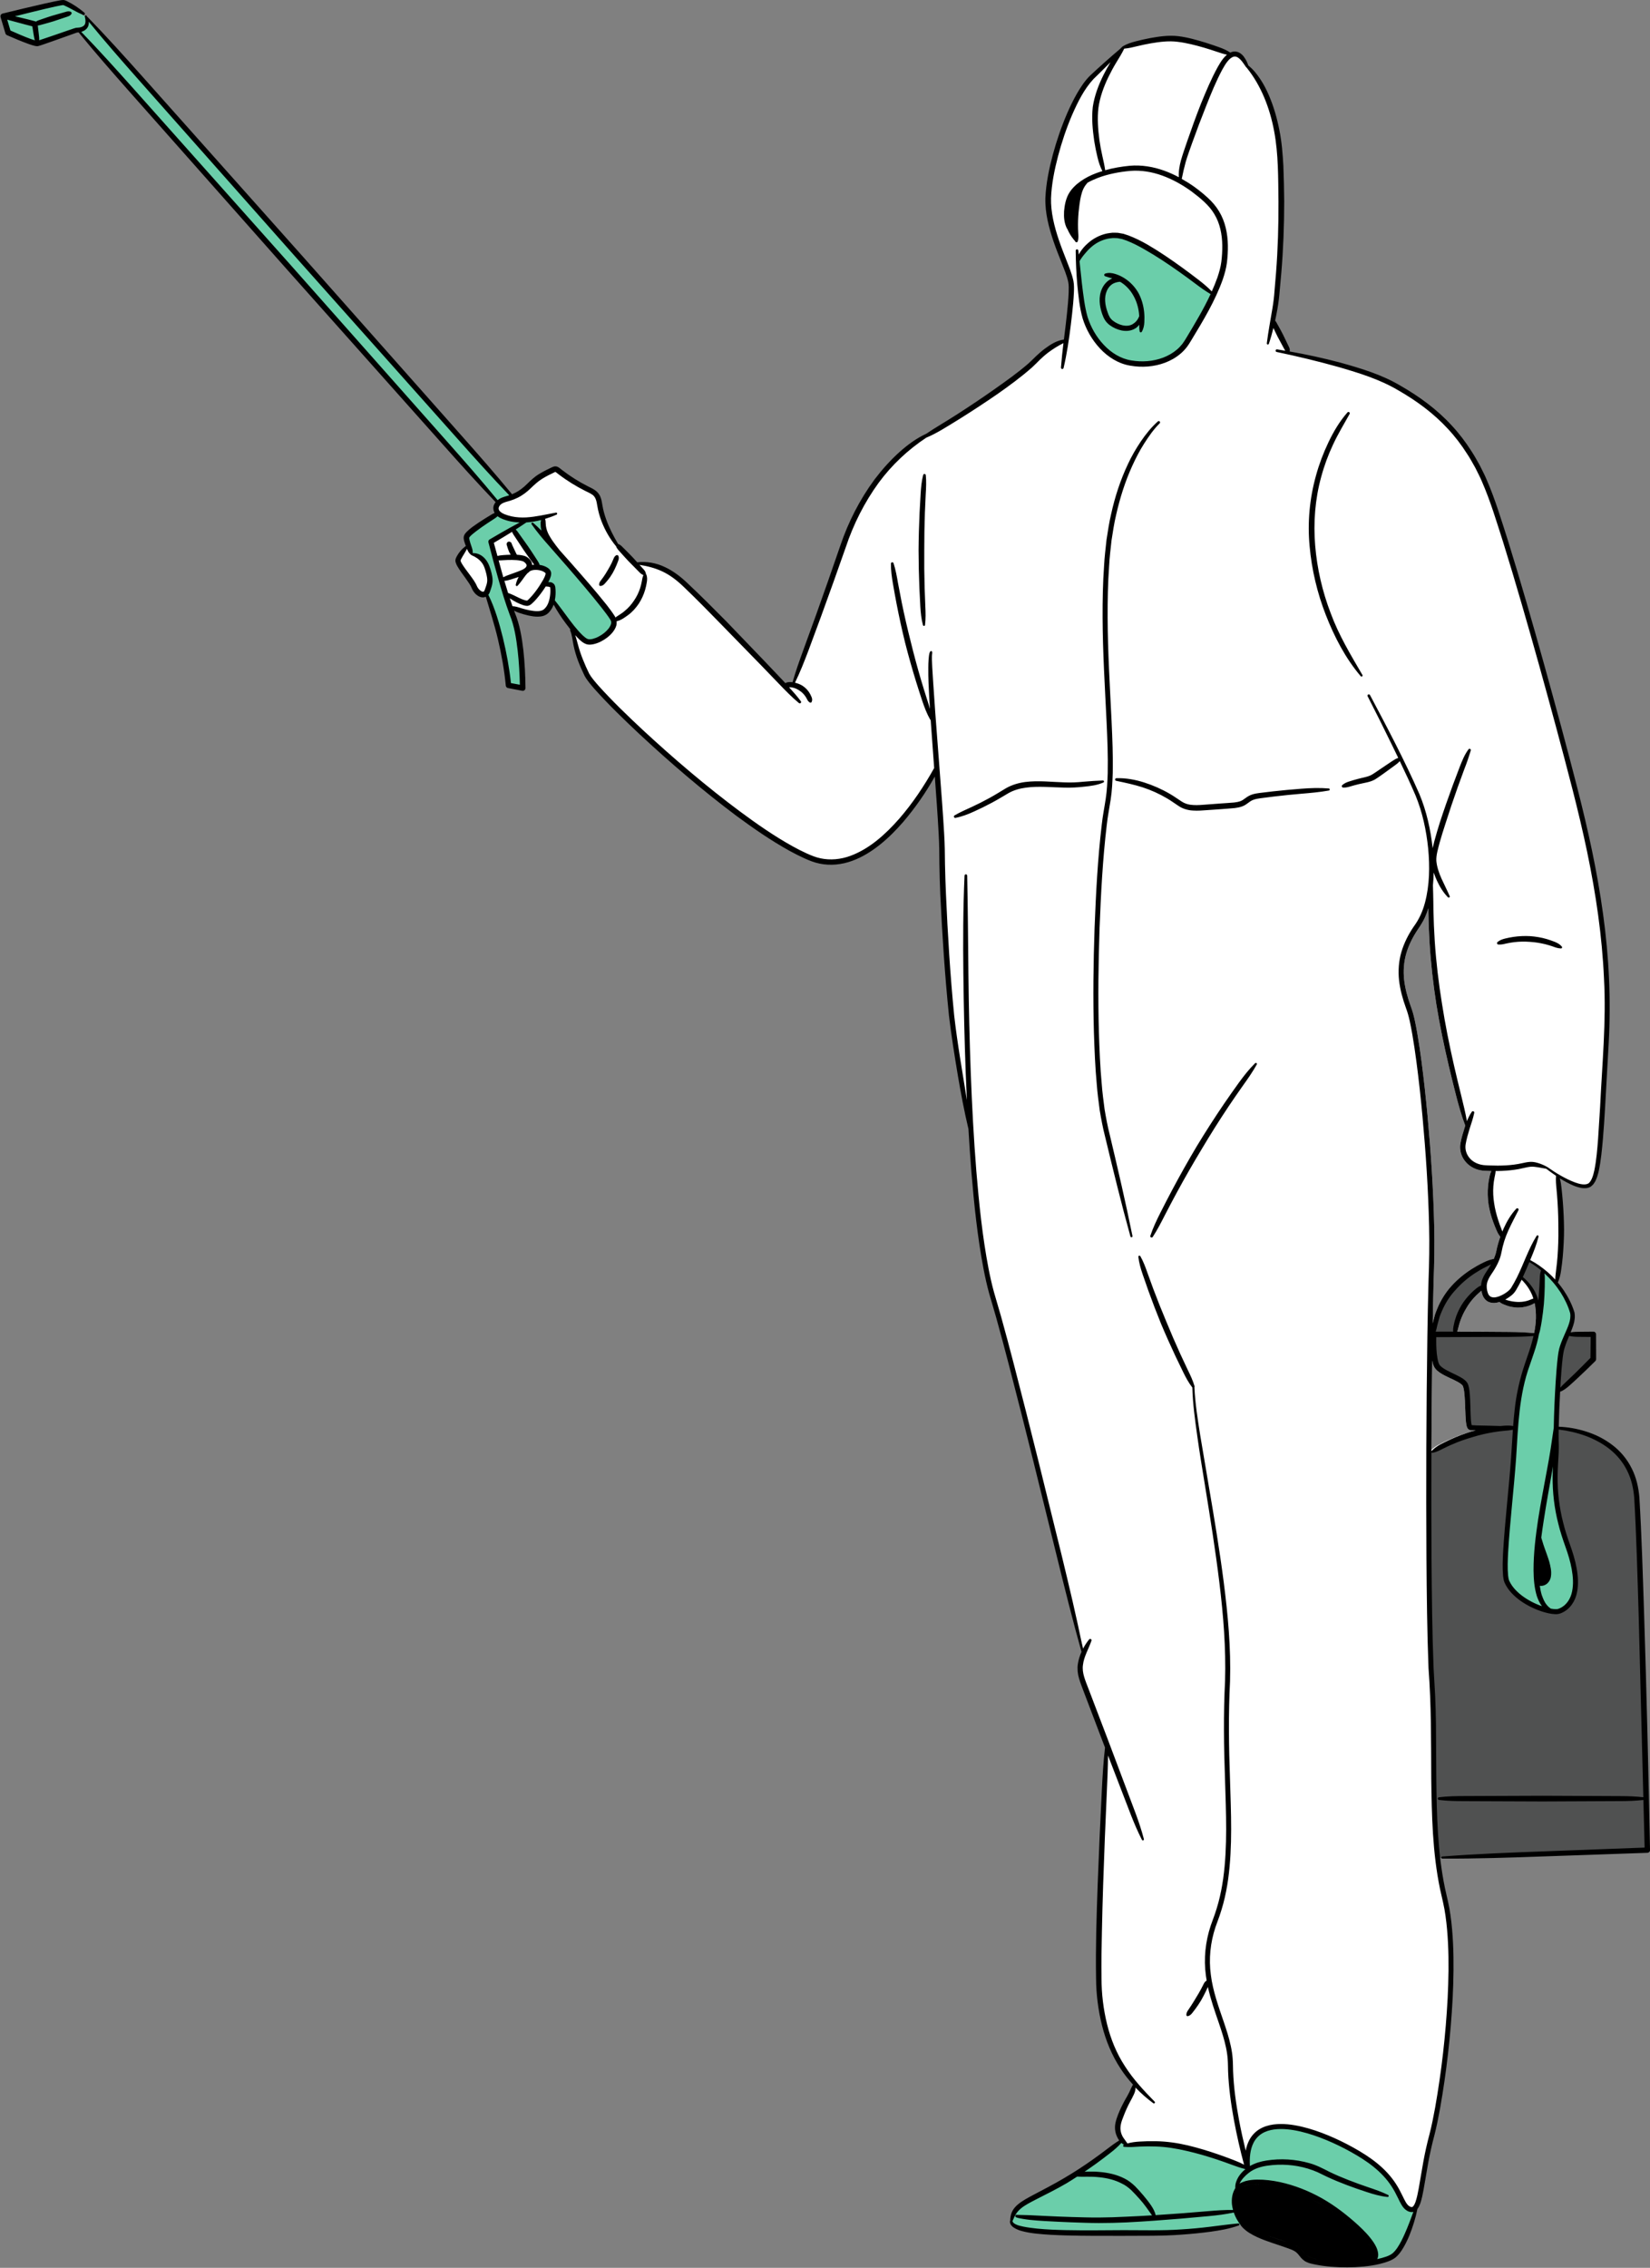
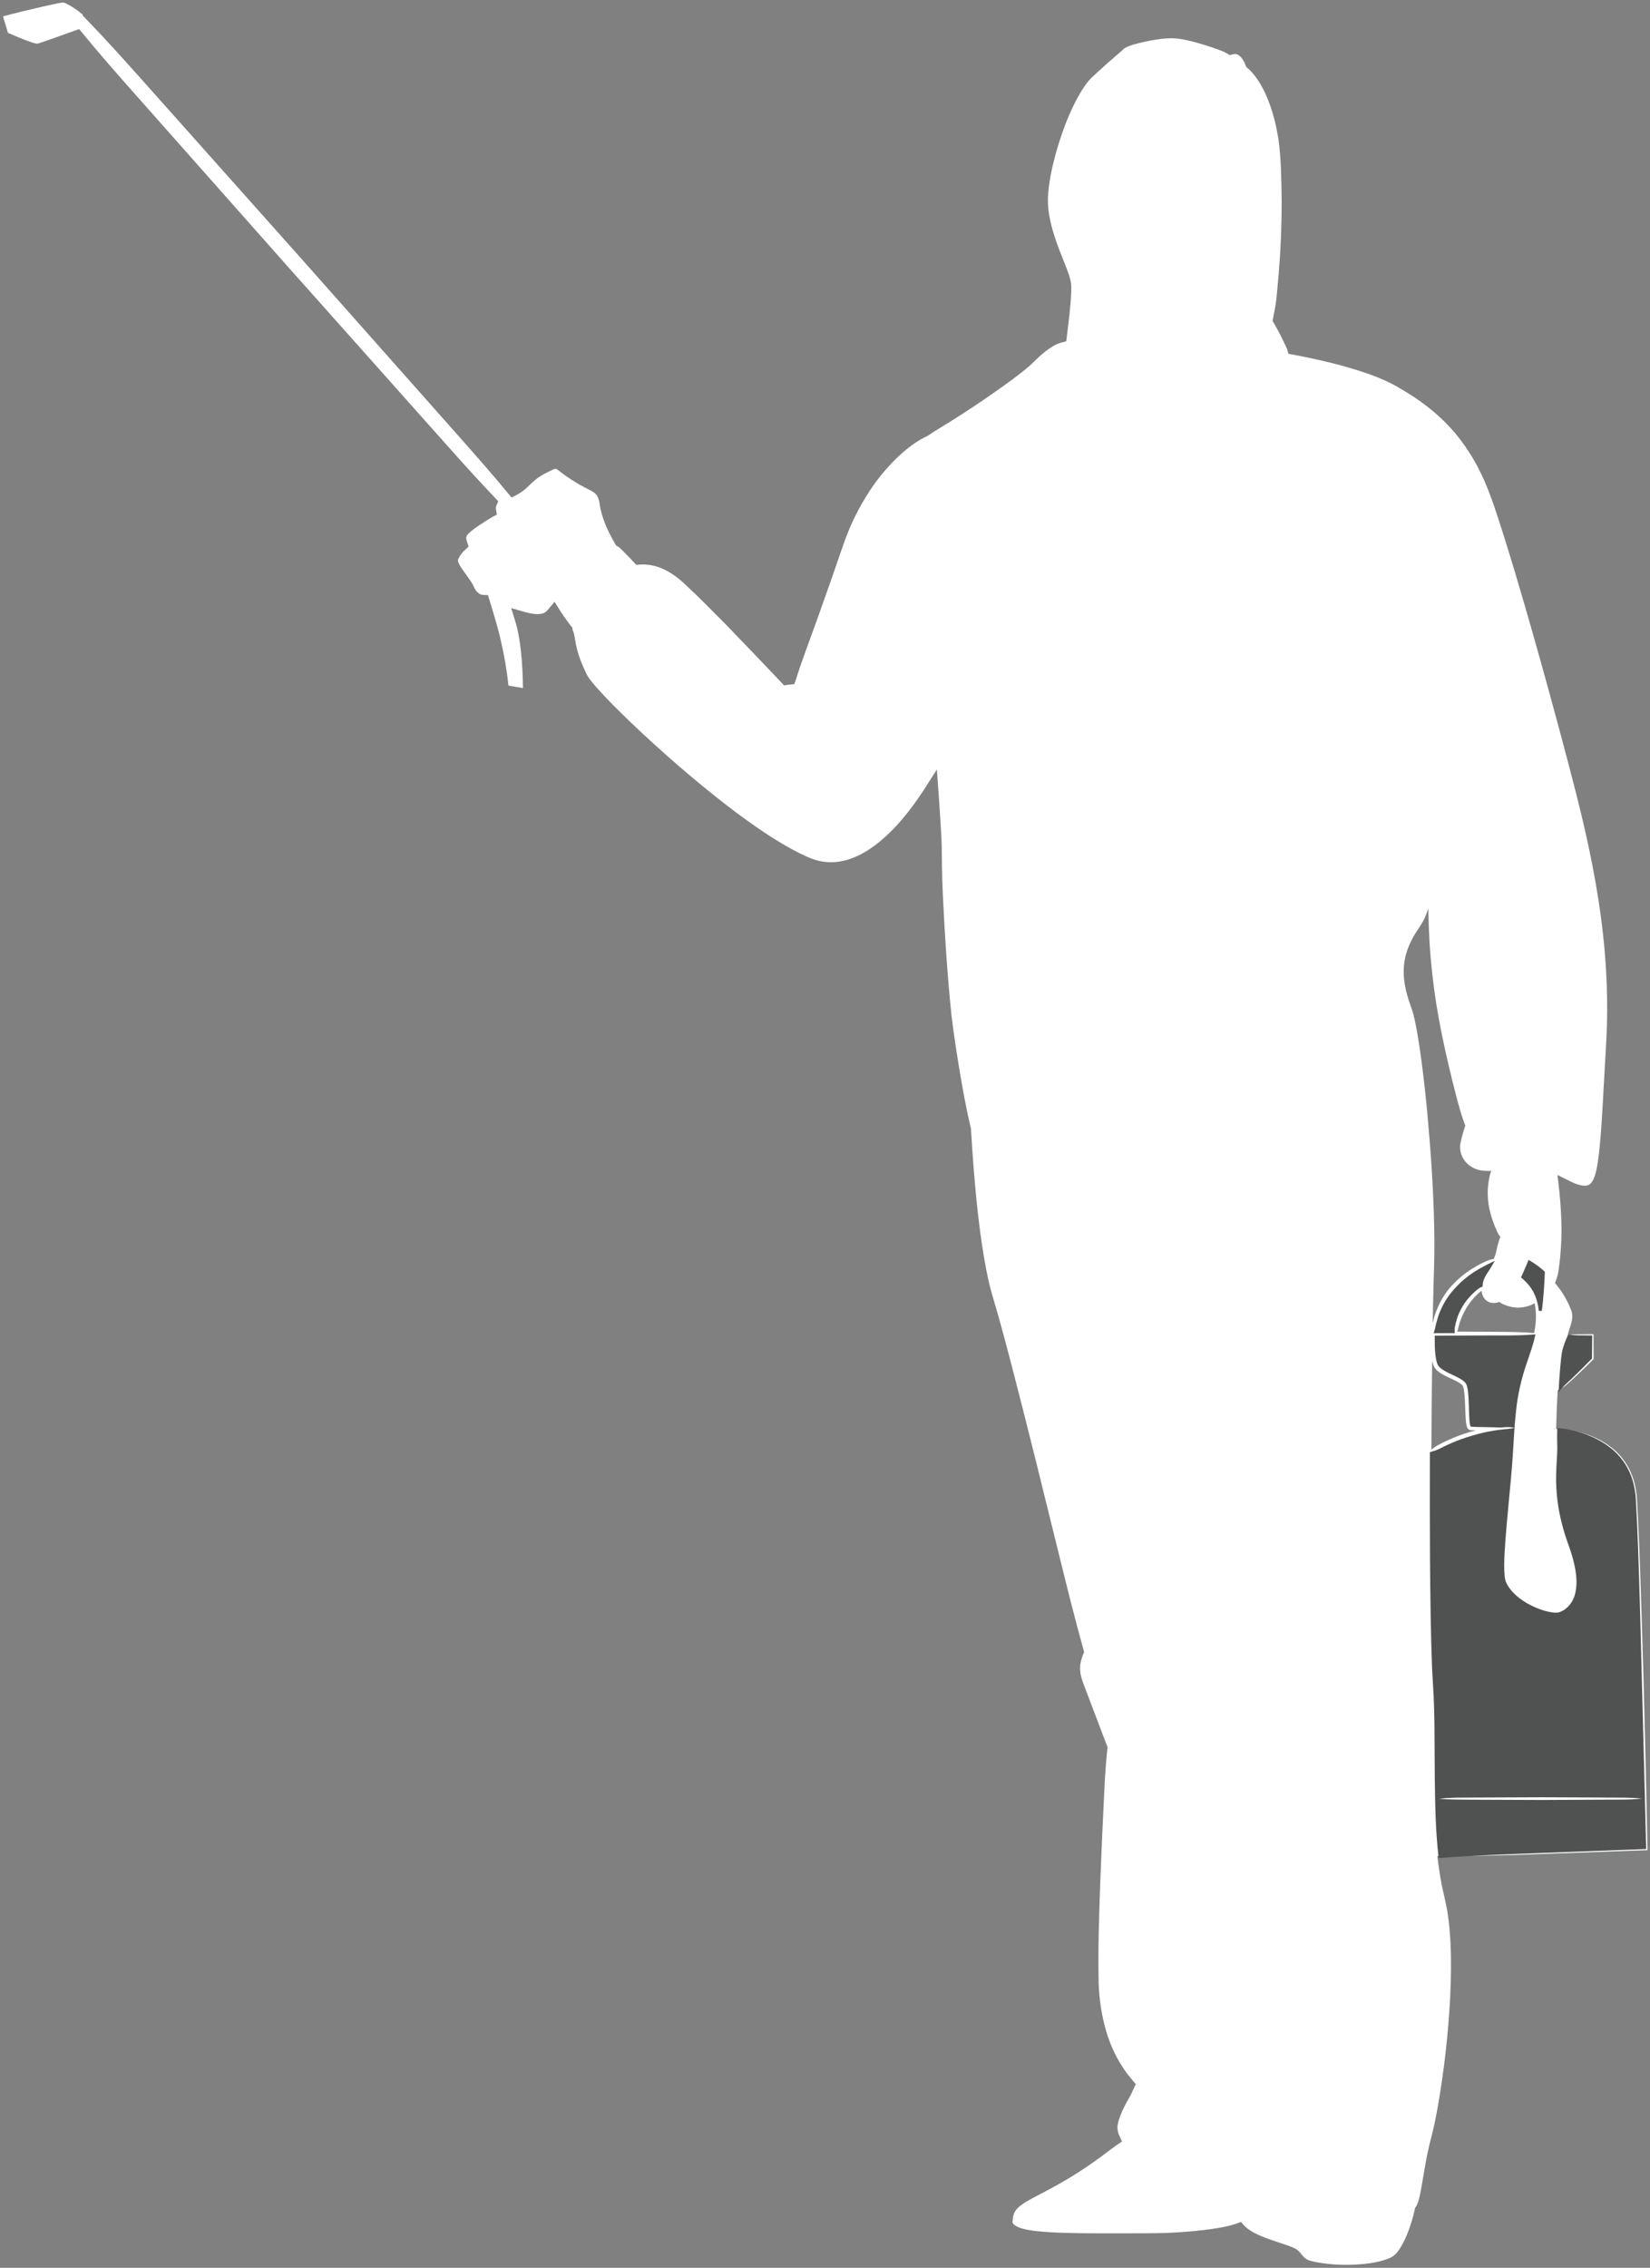
<svg xmlns="http://www.w3.org/2000/svg" height="500.1" preserveAspectRatio="xMidYMid meet" version="1.0" viewBox="-0.1 -0.0 364.0 500.1" width="364.0" zoomAndPan="magnify">
  <rect x="-0.1" y="-0.0" width="364.0" height="500.1" fill="#808080" stroke="none" />
  <g id="Illustration">
    <g>
      <g id="change1_1">
        <path d="M340.699,408.812l22.652-0.819 c-0.31-15.225-0.708-33.289-1.302-51.826l-0.122-3.714 c-0.236-7.269-0.481-14.786-0.923-22.184c-0.198-2.382-0.75-4.474-1.648-6.232 c-0.964-1.939-2.376-3.643-4.096-4.939c-1.668-1.283-3.591-2.264-5.726-2.918 c-1.538-0.483-3.141-0.8-4.766-0.94l-1.567-0.135l0.04-1.573 c0.048-1.888,0.126-3.845,0.238-5.985l0.05-0.945l0.835-0.444 c0.541-0.287,0.994-0.679,1.382-1.016c0.655-0.578,1.295-1.168,1.928-1.761 c1.04-0.978,2.409-2.274,3.782-3.671l-0.015-5.334l-0.008-0.017l-0.02-0.15 c0,0-3.164,0.026-3.342,0.029l-2.313,0.035l0.692-2.206 c0.187-0.597,0.418-1.497,0.252-2.445c-0.066-0.429-0.24-0.834-0.399-1.201 c-0.061-0.137-0.119-0.276-0.184-0.435c-0.102-0.249-0.201-0.5-0.359-0.783 c-0.345-0.711-0.762-1.438-1.299-2.27c-0.278-0.418-0.583-0.835-0.925-1.265 l-0.581-0.727l0.312-0.877c0.225-0.633,0.381-1.286,0.47-2.006 c0.152-0.946,0.254-1.921,0.35-2.868l0.011-0.1 c0.189-2.195,0.282-4.16,0.284-5.988c-0.02-1.963-0.109-3.981-0.264-5.994 c-0.079-0.988-0.17-1.974-0.28-2.952l-0.34-3.05l2.747,1.37 c0.343,0.171,0.682,0.326,1.024,0.47c0.501,0.212,1.053,0.372,1.687,0.489 c0.173,0.017,0.353,0.032,0.534,0.032c0.391,0,0.705-0.071,1.043-0.261 l0.075-0.065c0.125-0.109,0.358-0.31,0.406-0.38l0.039-0.079l0.292-0.46 l0.176-0.412c0.116-0.249,0.211-0.509,0.291-0.814l0.072-0.244 c0.057-0.182,0.114-0.363,0.155-0.587c0.492-2.285,0.701-4.616,0.904-6.876 l0.013-0.143c0.211-2.387,0.356-4.871,0.483-7.06l0.796-14.141 c0.257-4.677,0.279-9.441,0.064-14.16c-0.375-8.623-1.594-17.798-3.726-28.049 c-1.777-8.526-4.06-17.072-6.277-25.37l-0.565-2.116 c-2.735-10.129-5.227-19.054-7.621-27.285 c-1.526-5.242-2.821-9.555-4.072-13.566l-0.687-2.159 c-1.174-3.707-2.389-7.541-3.991-11.222c-0.298-0.733-0.664-1.456-1.068-2.251 c-0.157-0.311-0.317-0.627-0.456-0.917l-0.47-0.832 c-0.416-0.74-0.846-1.505-1.331-2.225c-1.311-2.066-2.758-3.949-4.308-5.607 c-2.915-3.175-6.66-6.078-11.155-8.646c-3.994-2.38-8.519-3.747-13.172-5.045 c-3.25-0.863-6.694-1.631-10.237-2.284l-1.033-0.19l-0.277-1.013 c-0.038-0.139-0.097-0.245-0.141-0.337l-1.285-2.667l-0.291-0.551 c-0.206-0.393-0.411-0.787-0.636-1.179c0,0-0.488-0.873-0.535-0.957 l-0.341-0.562l0.134-0.644c0.144-0.689,0.28-1.382,0.403-2.075 c0.224-1.279,0.392-2.619,0.486-3.902l0.357-3.922 c0.419-4.963,0.636-10.26,0.642-15.73c-0.014-2.477-0.075-5.058-0.185-7.865 c-0.138-2.521-0.338-5.214-0.871-7.83c-0.55-2.79-1.291-5.252-2.269-7.532 c-0.541-1.267-1.159-2.433-1.829-3.454c-0.592-0.881-1.332-1.897-2.338-2.75 l-0.3-0.254l-0.443-1.04c-0.178-0.354-0.362-0.656-0.567-0.928 c-0.225-0.301-0.492-0.541-0.794-0.716c-0.222-0.128-0.507-0.202-0.78-0.202 c-0.092,0-0.185,0.01-0.238,0.019l-0.122,0.031l-0.693,0.205l-0.624-0.365 c-0.68-0.397-1.382-0.668-1.982-0.881c-0.961-0.344-1.927-0.671-2.897-0.978 c-1.992-0.606-3.947-1.171-5.957-1.417c-0.482-0.054-0.989-0.082-1.509-0.082 c-1.465,0-2.898,0.206-4.586,0.514c-0.976,0.186-1.981,0.412-2.987,0.673 c-0.866,0.222-1.87,0.518-2.735,1.022l-0.049,0.026l-0.023,0.021 c-0.158,0.142-0.303,0.293-0.446,0.445l-0.066,0.07l-0.073,0.062 c-2.027,1.706-4.105,3.554-6.508,5.788c-1.189,1.162-2.082,2.606-2.813,3.848 c-0.737,1.293-1.433,2.699-2.126,4.293c-1.217,2.814-2.273,5.861-3.136,9.047 c-0.677,2.553-1.472,5.936-1.624,9.433c-0.086,3.341,0.803,6.492,1.773,9.387 c0.509,1.485,1.07,2.903,1.701,4.478l0.316,0.8 c0.504,1.271,0.979,2.471,1.242,3.716c0.156,0.773,0.131,1.588,0.107,2.385 c-0.028,0.79-0.088,1.587-0.149,2.388c-0.137,1.627-0.319,3.247-0.496,4.765 l-0.451,3.66l-1.093,0.289c-1.224,0.325-2.301,1.043-3.282,1.771 c-0.652,0.484-1.271,1.037-1.815,1.537l-0.076,0.073 c-0.58,0.57-1.124,1.105-1.69,1.621c-2.469,2.149-5.239,4.096-7.68,5.812 c-2.55,1.797-5.245,3.608-8.008,5.38c-1.352,0.872-2.721,1.719-4.096,2.556 c-0.889,0.532-1.805,1.117-2.727,1.741l-0.11,0.075l-0.121,0.057 c-1.86,0.866-3.731,2.149-5.713,3.918c-1.885,1.694-3.722,3.715-5.448,5.989 c-3.166,4.304-5.665,9.134-7.433,14.364c-1.787,5.215-3.59,10.365-5.362,15.312 l-2.763,7.621c-0.829,2.279-1.565,4.334-2.184,6.398l-0.405,1.105l-1.143,0.088 c-0.059,0.004-0.126,0.01-0.199,0.023l-0.886,0.158l-4.795-5.052l-8.348-8.68 c-2.754-2.778-5.603-5.651-8.575-8.435c-1.66-1.583-3.252-2.714-4.883-3.464 c-1.44-0.681-3.012-1.041-4.548-1.041c-0.23,0-0.459,0.008-0.687,0.024 l-0.805,0.056l-1.16-1.271l-0.509-0.525c-0.356-0.368-0.711-0.737-1.086-1.1 l-0.816-0.808c-0.135-0.134-0.271-0.236-0.415-0.311l-0.433-0.225l-0.243-0.422 c-0.785-1.36-1.776-3.179-2.477-5.173c-0.415-1.142-0.698-2.206-0.865-3.26 l-0.016-0.105c-0.081-0.502-0.164-1.021-0.37-1.548 c-0.177-0.489-0.569-0.982-1.038-1.285c-0.355-0.243-0.719-0.421-1.086-0.601 l-0.403-0.202c-0.501-0.255-0.996-0.519-1.484-0.795 c-0.949-0.537-1.909-1.14-2.851-1.794c-0.463-0.32-0.915-0.653-1.361-0.996 l-0.658-0.512c-0.141-0.103-0.249-0.169-0.412-0.213 c-0.021-0.006-0.066-0.016-0.139-0.016c-0.096,0-0.201,0.019-0.271,0.045 c-0.229,0.091-0.374,0.163-0.522,0.236l-1.026,0.503 c-0.563,0.284-1.039,0.549-1.49,0.829c-0.924,0.547-1.748,1.327-2.58,2.144 c-0.866,0.853-1.686,1.469-2.577,1.938l-1.2,0.633l-0.866-1.046 c-3.592-4.343-7.376-8.632-10.641-12.311L66.068,56.695l-35.344-39.65 c-3.597-4.018-7.672-8.572-11.911-12.917l-0.073-0.075l-0.063-0.083l-0.053-0.043 l-0.048-0.098l-0.324-0.252l-0.14-0.386c-1.259-1.067-2.464-1.852-3.8-2.496 c-0.091-0.037-0.178-0.072-0.268-0.101c-0.106-0.03-0.165-0.037-0.131-0.039 l-0.137,0.007c-0.182,0.007-0.287,0.026-0.423,0.05l-0.17,0.026L12.024,0.863 L9.728,1.364C6.221,2.159,2.79,2.995,0.561,3.609l1.096,3.634 c1.435,0.627,3.109,1.346,4.796,1.951c0.367,0.128,0.784,0.273,1.258,0.385 C7.782,9.593,7.853,9.611,7.972,9.622L8.066,9.631 c0.029,0,0.063-0.003,0.077-0.003c0.008,0,0.01,0.001-0.001,0.004l0.173-0.043 l0.636-0.198l2.449-0.853l5.967-2.127l0.745,0.912 c3.342,4.087,6.76,7.984,10.559,12.288l34.759,39.223l34.869,39.129 c3.211,3.605,6.957,7.786,10.763,11.774l0.763,0.799l-0.436,1.015 c-0.089,0.207-0.115,0.479-0.073,0.744l0.194,1.197l-1.024,0.527l-1.336,0.819 c-0.798,0.501-1.741,1.107-2.68,1.795c-0.513,0.381-0.884,0.701-1.235,1.058 l-0.098,0.108c-0.14,0.152-0.254,0.274-0.37,0.613 c-0.046,0.265-0.002,0.444,0.052,0.668l0.022,0.095 c0.033,0.117,0.067,0.229,0.103,0.339l0.333,1.025l-0.796,0.726 c-0.592,0.54-1.059,1.161-1.405,1.853l-0.051,0.11 c-0.041,0.092-0.069,0.153-0.089,0.261c-0.025,0.153-0.007,0.235,0.033,0.396 c0.082,0.264,0.189,0.471,0.319,0.708c0.262,0.46,0.548,0.873,0.836,1.285 l0.644,0.896c0.391,0.54,0.775,1.073,1.132,1.622 c0.134,0.215,0.263,0.429,0.389,0.669l0.304,0.669 c0.291,0.542,0.616,0.915,1.025,1.174c0.255,0.161,0.488,0.248,0.767,0.269 l1.169,0.067l0.735,2.429c0.211,0.692,0.422,1.382,0.62,2.072 c0.41,1.372,0.937,3.189,1.374,5.06c0.858,3.629,1.448,7.107,1.79,10.373 l3.196,0.561c-0.022-2.895-0.175-5.615-0.464-8.299 c-0.233-1.957-0.562-4.247-1.225-6.397l-0.908-2.942l2.961,0.841 c0.329,0.093,0.654,0.175,0.969,0.244c0.582,0.123,1.209,0.243,1.87,0.243 l0.122-0.001c0.395-0.011,0.714-0.056,1.026-0.149 c0.118-0.032,0.236-0.095,0.366-0.159l0.114-0.058 c0.134-0.093,0.269-0.184,0.37-0.275c0.103-0.1,0.2-0.205,0.293-0.314 l1.475-1.763l1.223,1.946c0.501,0.797,1.058,1.607,1.706,2.481 c0.232,0.315,0.469,0.626,0.71,0.934l0.259,0.281l0.057,0.455 c0.334,0.762,0.47,1.585,0.602,2.381c0.058,0.344,0.116,0.694,0.19,1.046 c0.225,1.084,0.555,2.21,0.976,3.335c0.382,0.997,0.836,2.033,1.385,3.178 c0.508,0.918,1.11,1.623,1.756,2.379l0.361,0.426 c3.193,3.564,6.633,6.871,9.869,9.909c7.428,6.909,14.424,12.806,21.374,18.016 c3.32,2.443,7.305,5.266,11.685,7.685c1.046,0.576,2.098,1.107,3.122,1.573 c0.972,0.437,2.107,0.922,3.301,1.16c0.763,0.16,1.561,0.242,2.37,0.242 c1.502,0,3.061-0.284,4.523-0.827c1.992-0.719,3.959-1.87,6.016-3.517 c1.667-1.336,3.302-2.936,4.99-4.88c1.86-2.178,3.593-4.523,5.152-6.972 l2.714-4.263l0.363,5.04c0.196,2.708,0.419,5.916,0.592,9.16 c0.131,2.169,0.146,4.258,0.161,6.489l0.001,0.197 c0.033,2.147,0.099,4.398,0.197,6.68c0.485,10.221,1.093,18.706,1.91,26.675 c0.534,4.475,1.261,9.005,1.966,13.226c0.585,3.419,1.316,7.473,2.296,11.605 l0.034,0.141l0.009,0.145c0.204,3.425,0.411,6.453,0.636,9.253 c0.54,6.497,1.283,14.142,2.704,21.569c0.41,2.082,0.801,3.769,1.225,5.289 l1.521,5.229c0.866,3.094,1.789,6.53,2.821,10.501 c1.626,6.243,3.328,12.94,5.356,21.081l5.213,21.112 c1.891,7.671,3.484,14.064,5.331,20.664l0.153,0.548l-0.213,0.528 c-0.305,0.758-0.518,1.524-0.63,2.259c-0.126,0.904-0.036,1.955,0.252,2.905 c0.22,0.756,0.489,1.465,0.749,2.15l4.4,11.583l0.613,1.589l-0.045,0.405 c-0.35,3.147-0.533,6.317-0.678,9.271l-0.486,10.32 c-0.271,6.158-0.569,13.427-0.738,20.646c-0.081,4.068-0.092,7.347-0.037,10.34 c0.021,3.46,0.455,6.899,1.291,10.224c0.877,3.508,2.245,6.681,4.076,9.44 c0.608,0.933,1.307,1.854,2.137,2.818l0.713,0.827l-0.471,0.985 c-0.093,0.194-0.177,0.385-0.267,0.587l-0.196,0.435 c-0.19,0.401-0.417,0.798-0.673,1.244l-0.2,0.349 c-0.606,1.07-1.141,2.18-1.576,3.269c-0.197,0.522-0.419,1.114-0.556,1.75 c-0.134,0.598-0.143,1.248-0.015,1.809c0.069,0.324,0.172,0.639,0.31,0.937 l0.593,1.286l-1.171,0.797c-0.559,0.38-1.149,0.812-1.815,1.33 c-1.024,0.78-2.058,1.548-3.108,2.288c-2.162,1.535-4.344,2.945-6.475,4.188 c-2.007,1.186-4.108,2.289-6.139,3.355l-0.634,0.334l-0.477,0.259 c-0.991,0.533-1.927,1.035-2.806,1.771c-0.553,0.467-0.941,0.957-1.158,1.464 c-0.19,0.437-0.297,0.936-0.317,1.484l0.009,0.131l-0.079,0.233 c0.001,0.219,0.104,0.44,0.267,0.607c0.141,0.158,0.315,0.291,0.555,0.418 c0.453,0.249,0.925,0.435,1.451,0.571c0.927,0.245,1.947,0.423,3.125,0.545 c2.168,0.233,4.341,0.322,6.363,0.383c3.154,0.088,6.304,0.096,9.008,0.096 l3.737-0.002c1.021-0.009,2.045-0.009,3.071-0.01 c3.169-0.002,6.447-0.004,9.675-0.255c2.167-0.15,4.303-0.364,6.338-0.634 c2.199-0.307,4.028-0.634,5.803-1.236l1.039-0.375l0.736,0.84 c0.481,0.47,0.942,0.837,1.409,1.116c1.08,0.683,2.232,1.161,3.214,1.537 c0.971,0.37,1.948,0.694,2.92,1.016l0.455,0.151l1.754,0.606 c0.543,0.199,1.105,0.404,1.543,0.656c0.529,0.3,0.893,0.693,1.293,1.21 c0.567,0.756,1.037,1.05,1.329,1.188c0.267,0.138,0.552,0.229,0.827,0.305 l0.897,0.2c0.477,0.106,0.959,0.179,1.444,0.253l0.3,0.047 c1.664,0.224,3.376,0.338,5.089,0.338c0.678,0,1.356-0.018,2.031-0.052 c2.131-0.124,4.632-0.367,7.006-1.224c0.52-0.196,1.071-0.435,1.556-0.842 c0.504-0.435,0.868-0.934,1.15-1.352c0.584-0.885,1.108-1.892,1.638-3.149 c0.76-1.873,1.34-3.753,1.726-5.587l0.067-0.323l0.186-0.273 c0.213-0.315,0.341-0.655,0.446-0.932c0.338-1.004,0.535-2.055,0.705-2.96 l1.039-6.007c0.378-2.047,0.816-3.996,1.337-5.941 c0.52-2.019,0.914-4.06,1.26-5.956c1.404-7.938,2.335-16.08,2.769-24.193 c0.23-4.732,0.255-8.602,0.079-12.178c-0.112-2.25-0.293-4.229-0.557-6.07 c-0.204-1.549-0.559-3.097-0.904-4.593c-0.106-0.459-0.21-0.913-0.31-1.367 c-0.349-1.683-0.64-3.4-0.886-5.249l-0.251-1.896l2.638,0.006 C326.84,409.305,334.177,409.044,340.699,408.812z M332.357,287.941 c0.724,0.256,1.493,0.368,2.273,0.424c0.78,0,1.571-0.112,2.318-0.334 c0.379-0.1,0.736-0.256,1.092-0.423c0.145-0.078,0.279-0.156,0.401-0.245 c0.245,1.126,0.323,2.296,0.29,3.455c-0.033,1.059-0.189,2.106-0.401,3.154 c-3.633-0.334-7.266-0.245-10.899-0.301l-5.639-0.022h-0.423 c0.112-0.29,0.178-0.579,0.256-0.88c0.134-0.49,0.234-0.992,0.435-1.471 c0.323-0.97,0.769-1.906,1.293-2.775c0.513-0.891,1.137-1.716,1.827-2.463 c0.357-0.379,0.725-0.724,1.114-1.07c0.145-0.112,0.279-0.234,0.424-0.357 c0.056,0.334,0.134,0.669,0.256,1.003c0.178,0.479,0.513,0.958,0.992,1.281 c0.491,0.334,1.059,0.435,1.583,0.423c0.412-0.022,0.802-0.111,1.17-0.234 C331.165,287.551,331.789,287.696,332.357,287.941z M313.48,233.894 c-0.267-2.017-0.568-4.023-0.914-6.04c-0.368-1.995-0.713-4.056-1.46-6.006 c-0.68-1.883-1.215-3.811-1.438-5.762c-0.223-1.961-0.089-3.934,0.457-5.817 c0.557-1.883,1.46-3.655,2.574-5.304c0.546-0.813,1.17-1.749,1.571-2.708 c0.29-0.635,0.524-1.304,0.736-1.961v0.312 c0.033,2.329,0.112,4.658,0.245,6.987c0.279,4.647,0.791,9.283,1.516,13.885 c0.747,4.603,1.705,9.16,2.764,13.685c0.535,2.262,1.103,4.524,1.683,6.775 c0.557,2.117,1.148,4.234,1.939,6.296c-0.033,0.1-0.078,0.189-0.1,0.29 c-0.379,1.192-0.735,2.329-0.981,3.622c-0.245,1.337,0.156,2.842,1.014,3.9 c0.858,1.092,2.128,1.794,3.455,2.039c0.691,0.123,1.315,0.112,1.917,0.134 c0.145,0.011,0.29,0,0.434,0c-0.178,0.39-0.301,0.791-0.39,1.204 c-0.145,0.669-0.256,1.348-0.323,2.028c-0.134,1.371-0.1,2.753,0.1,4.101 c0.212,1.348,0.568,2.674,1.036,3.934c0.234,0.635,0.479,1.27,0.758,1.872 c0.201,0.49,0.457,0.958,0.802,1.371c-0.368,1.036-0.669,2.095-0.88,3.154 c-0.111,0.602-0.323,1.17-0.557,1.727c-0.813,0.134-1.571,0.435-2.296,0.791 c-0.88,0.423-1.727,0.902-2.552,1.415c-1.649,1.048-3.165,2.307-4.491,3.756 c-1.315,1.46-2.363,3.165-3.12,4.981c-0.178,0.457-0.379,0.903-0.535,1.371 l-0.368,1.426c-0.045,0.167-0.078,0.334-0.112,0.502 c0.056-3.087,0.112-6.174,0.201-9.261c0.145-4.045,0.234-8.146,0.122-12.214 c-0.178-8.135-0.724-16.248-1.46-24.349 C314.449,241.984,314.014,237.939,313.48,233.894z M317.213,318.631 c-0.546,0.279-1.059,0.646-1.538,1.059c0.033-6.553,0.089-13.105,0.167-19.658 c0.056,0.279,0.112,0.546,0.201,0.825c0.123,0.368,0.346,0.825,0.658,1.137 c0.29,0.323,0.613,0.568,0.936,0.78c1.293,0.825,2.652,1.304,3.845,1.961 c0.579,0.334,1.126,0.68,1.214,1.114c0.167,0.568,0.245,1.282,0.301,1.961 c0.112,1.393,0.123,2.819,0.201,4.246c0.033,0.724,0.055,1.438,0.212,2.218 c0.045,0.201,0.078,0.401,0.245,0.691c0.045,0.078,0.1,0.156,0.234,0.256 c0.056,0.045,0.145,0.089,0.234,0.112l0.1,0.022 c0.112,0.011,0.245,0.033,0.334,0.045c0.323,0.022,0.635,0.033,0.947,0.045 c-0.434,0.1-0.858,0.189-1.281,0.312c-1.616,0.491-3.198,1.059-4.736,1.772 C318.717,317.851,317.971,318.241,317.213,318.631z" fill="#fff" />
      </g>
      <g id="change2_1">
        <path d="M344.377,306.225l-0.633,0.725l0.066-1.38 c0.013-0.298,0.025-0.596,0.049-0.895c0.136-2.099,0.27-3.698,0.435-5.181 c0.115-0.895,0.22-1.71,0.507-2.526c0.252-0.828,0.592-1.651,0.922-2.417 l0.109-0.255l0.306-0.029c0.84,0.188,1.668,0.204,2.445,0.204l2.566,0.026 l-0.05,5.083l-0.581,0.587c-1.007,1.019-2.01,2.034-3.029,3.024 c-0.627,0.605-1.254,1.209-1.891,1.79 C345.172,305.365,344.774,305.771,344.377,306.225z M363.056,407.746l-24.042,0.899 c-7.137,0.264-14.516,0.538-21.418,1.074l-0.322,0.024l-0.036-0.32 c-0.663-5.854-0.741-11.636-0.816-17.228l-0.078-12.193 c-0.035-2.128-0.095-4.176-0.178-6.083l-0.345-6.08 c-0.301-7.831-0.385-15.662-0.456-24.354c-0.041-6.961-0.049-14.573-0.023-23.272 l0.543-0.104l-0.002-0.067c0.725-0.132,1.323-0.434,1.957-0.753l0.646-0.319 c0.569-0.28,1.158-0.569,1.76-0.805c1.255-0.56,2.649-1.057,4.506-1.603 c1.46-0.451,2.992-0.804,4.677-1.079c0.822-0.141,1.661-0.233,2.372-0.304 c0.671-0.05,1.226-0.104,1.781-0.218l0.414-0.084l-0.359-0.074 c-0.33-0.068-0.691-0.101-1.103-0.101c-0.252,0-0.505,0.012-0.756,0.029 l-0.842,0.066c-1.427-0.052-2.821-0.077-4.206-0.102l-1.044-0.019 c-0.365-0.011-0.726-0.034-1.052-0.057h-0.243l-0.141-0.241 c-0.027-0.083-0.053-0.18-0.069-0.276c-0.113-0.573-0.143-1.232-0.171-1.869 l-0.01-0.205c-0.02-0.488-0.034-0.974-0.048-1.462 c-0.026-0.933-0.053-1.872-0.119-2.821c-0.059-0.742-0.111-1.42-0.333-2.167 c-0.063-0.187-0.127-0.365-0.259-0.541c-0.122-0.181-0.267-0.316-0.407-0.437 c-0.297-0.256-0.611-0.446-0.933-0.633c-0.532-0.296-1.078-0.554-1.61-0.806 c-0.768-0.364-1.494-0.708-2.15-1.143c-0.291-0.186-0.558-0.404-0.772-0.628 c-0.231-0.244-0.341-0.488-0.453-0.827c-0.177-0.552-0.303-1.216-0.384-2.033 c-0.126-1.237-0.134-2.489-0.123-3.658l0.003-0.33l11.016-0.046 c0.606-0.006,1.215-0.007,1.822-0.007l2.059,0.002 c2.182,0,4.509-0.016,6.858-0.205l0.445-0.036l-0.09,0.436 c-0.079,0.385-0.182,0.77-0.283,1.155c-0.292,1.13-0.686,2.271-1.066,3.374 c-0.18,0.52-0.359,1.042-0.532,1.57c-1.154,3.37-1.921,6.809-2.281,10.228 c-0.134,1.158-0.234,2.324-0.323,3.49l-0.028,0.373l0.004-0.001l-0.032,0.439 c-0.086,1.223-0.16,2.445-0.235,3.663l-0.153,2.465 c-0.221,3.116-0.52,6.278-0.811,9.335c-0.356,3.758-0.724,7.644-0.95,11.49 c-0.091,1.798-0.176,3.479-0.001,5.263c0.06,0.499,0.107,0.895,0.287,1.332 c0.189,0.42,0.407,0.807,0.658,1.175c0.442,0.65,1.012,1.274,1.795,1.966 c1.277,1.082,2.766,1.957,4.55,2.671c0.839,0.335,1.691,0.596,2.531,0.774 c0.409,0.082,0.856,0.16,1.331,0.171l0.161,0.004 c0.171,0,0.354-0.013,0.547-0.045c0.232-0.057,0.381-0.12,0.563-0.195 c1.93-0.849,2.9-2.736,3.196-4.231c0.326-1.519,0.305-3.196-0.067-5.281 c-0.277-1.509-0.716-3.071-1.423-5.061c-0.522-1.466-1.112-3.203-1.538-4.971 c-0.863-3.351-1.28-6.811-1.235-10.279c0.009-1.254,0.083-2.527,0.155-3.759 l0.081-1.458c0.046-0.919,0.016-1.937-0.011-2.623 c-0.012-0.789-0.001-1.58,0.01-2.371l0.004-0.372l0.37-0.065 c4.472,0.534,8.394,2.034,11.343,4.337c1.701,1.33,3.086,3.023,4.006,4.897 c0.868,1.694,1.413,3.761,1.616,6.137c0.434,7.623,0.663,15.406,0.884,22.932 l0.087,2.962l1.046,40.525l-0.004-0.001L363.056,407.746z M362.118,396.627 c-1.407-0.145-2.934-0.213-4.776-0.213l-5.719-0.033l-11.421-0.045l-17.148,0.067 c-1.83,0-3.776,0.021-5.676,0.264c1.83,0.152,3.654,0.181,5.677,0.193 l17.149,0.067l11.42-0.056l5.717-0.022 C358.851,396.839,360.471,396.804,362.118,396.627z M317.547,293.981h3.296 l-0.033-0.363c-0.029-0.328-0.011-0.678,0.05-0.999l0.085-0.387 c0.086-0.401,0.173-0.808,0.312-1.217c0.24-0.899,0.658-1.844,1.312-2.969 c0.52-0.876,1.197-1.739,2.014-2.568c0.348-0.358,0.743-0.718,1.199-1.092 c0.325-0.247,0.622-0.461,0.971-0.587l0.209-0.076l0.011-0.223 c0.01-0.22,0.042-0.45,0.083-0.673c0.192-0.93,0.719-1.734,1.138-2.372 c0.332-0.475,0.637-0.958,0.93-1.475l0.544-0.958l-2.187,1.095 c-0.804,0.402-1.625,0.877-2.441,1.413c-1.587,1.039-3.019,2.273-4.251,3.661 c-1.248,1.326-2.278,2.899-3.066,4.689c-0.064,0.168-0.134,0.332-0.203,0.496 c-0.112,0.265-0.223,0.528-0.318,0.814l-0.377,1.316 c-0.114,0.355-0.189,0.709-0.264,1.068l-0.065,0.304 c-0.054,0.225-0.118,0.45-0.193,0.675l-0.148,0.44h0.679L317.547,293.981z M338.493,285.592c0.455,1.016,0.749,2.188,0.875,3.481l0.664,0.014 c0.4-2.867,0.581-6.207,0.662-8.504l0.005-0.158l-0.118-0.104 c-0.992-0.88-2.045-1.652-3.128-2.295l-0.332-0.197l-0.148,0.356 c-0.532,1.284-0.987,2.327-1.432,3.285l-0.108,0.233l0.197,0.164 C336.967,282.987,337.929,284.238,338.493,285.592z" fill="#505151" />
      </g>
      <g id="change3_1">
-         <path d="M7.902,8.786l0.19,0.581L7.5,9.214 C7.188,9.133,6.864,9.018,6.553,8.903c-1.446-0.529-2.888-1.16-4.488-1.869 L1.925,6.972L0.987,3.822l0.602,0.192c0.151,0.048,0.307,0.087,0.46,0.126 l2,0.539c1.012,0.278,2.034,0.556,3.056,0.8l0.217,0.052l0.313,1.947 c0.026,0.132,0.05,0.275,0.073,0.417C7.758,8.194,7.806,8.493,7.902,8.786z M18.559,5.96c0.496-0.369,0.644-1.084,0.428-2.067l-0.036-0.162l-0.151-0.07 C18.113,3.345,17.293,2.799,16.501,2.273c-0.816-0.544-1.587-1.057-2.289-1.376 l-0.225-0.079c-0.03-0.01-0.073-0.023-0.167-0.023 c-0.027,0-0.059,0.001-0.095,0.004c-0.064,0-0.205,0.021-0.341,0.045 l-0.187,0.03l-1.131,0.236l-2.276,0.513C8.07,2.027,6.355,2.458,4.636,2.89 L3.111,3.273l0.007,0.65l1.057,0.244C5.339,4.444,6.493,4.722,7.636,5.043 L7.673,5.068l0.218,0.07l0.138-0.103c0.128-0.096,0.283-0.172,0.491-0.242 l0.981-0.346c0.382-0.136,0.768-0.261,1.154-0.385 c0.276-0.089,0.552-0.178,0.81-0.266l3.013-0.859 c0.209-0.063,0.372-0.102,0.541-0.102c0.111,0,0.218,0.018,0.346,0.091 c-0.187,0.244-0.432,0.343-0.752,0.453L13.618,3.703L11.644,4.358L11.191,4.495 c-0.509,0.156-1.015,0.31-1.534,0.44l-1.019,0.279 C8.487,5.258,8.347,5.283,8.21,5.291L7.856,5.313l0.251,2.084 c0.012,0.171,0.03,0.342,0.05,0.511c0.037,0.327,0.071,0.636,0.05,0.949 L8.175,9.353l3.141-1.049l4.871-1.688l0.38-0.108 c0.029-0.01,0.049-0.016,0.144-0.031l0.168-0.027 c0.192,0,0.396-0.023,0.606-0.05C17.939,6.317,18.304,6.166,18.559,5.96z M109.64,110.774l0.26-0.221c0.211-0.18,0.446-0.328,0.69-0.429 c0.431-0.195,0.853-0.317,1.26-0.434l0.371-0.108l0.116-0.046l0.503-0.17 l-0.363-0.379c-3.944-4.113-7.812-8.419-11.404-12.461L65.793,56.943 L30.623,17.261c-3.613-4.104-7.349-8.349-10.886-12.678l-0.284,0.212 l0.263-0.236l-0.278,0.248L19.394,4.84l-0.239,0.04 c0.06,0.434-0.097,0.915-0.409,1.238c-0.227,0.257-0.551,0.442-1.015,0.58 L17.201,6.854l0.383,0.396c4.009,4.148,8.023,8.622,11.246,12.215l11.624,13.049 L63.71,58.59l34.768,39.214c3.54,3.998,7.302,8.272,10.947,12.706 L109.64,110.774z M114.439,143.479c-0.311-2.625-0.704-5.408-1.768-8.012 c-0.994-2.665-1.796-5.38-2.532-7.932c-0.725-2.521-1.432-5.15-2.16-8.04 c-0.026-0.094,0.014-0.187,0.102-0.238c1.469-0.868,2.938-1.724,4.428-2.558 c0.723-0.4,1.454-0.8,2.199-1.188l1.127-0.588l-1.271-0.042 c-0.707-0.023-1.342-0.094-1.937-0.215c-0.501-0.106-1.027-0.261-1.653-0.486 c-0.437-0.17-0.787-0.361-1.099-0.6l-0.227-0.174l-0.208,0.199 c-0.25,0.241-0.542,0.435-0.797,0.596l-1.341,0.871 c-1.016,0.674-1.872,1.28-2.622,1.857l-0.204,0.164 c-0.347,0.276-0.695,0.555-0.982,0.842c-0.224,0.223-0.325,0.361-0.371,0.452 l-0.001-0.001c-0.01,0.017-0.017,0.037-0.023,0.057 c-0.007,0.019-0.01,0.034-0.012,0.048c-0.042,0.223,0.033,0.553,0.049,0.62 c0.096,0.443,0.256,0.92,0.409,1.38l0.05,0.146 c0.153,0.418,0.288,0.835,0.258,1.324l-0.023,0.378l0.378-0.023l0.152-0.004 c0.866,0,1.776,0.47,2.377,1.232c0.322,0.391,0.59,0.858,0.796,1.395 c0.213,0.527,0.347,1.021,0.465,1.483c0.116,0.454,0.235,0.996,0.235,1.585 c0.009,0.451-0.087,0.964-0.295,1.573l-0.243,0.746 c-0.07,0.19-0.157,0.427-0.322,0.626l-0.137,0.167l0.095,0.194 c1.483,3.01,2.414,6.316,3.196,9.436c0.846,3.513,1.419,6.758,1.753,9.919 l0.026,0.246l2.623,0.504l-0.01-0.414 C114.859,148.275,114.702,145.816,114.439,143.479z M135.043,136.995 c0.035,0.164,0.032,0.381-0.014,0.623c-0.081,0.373-0.286,0.773-0.629,1.231 c-0.599,0.729-1.4,1.368-2.266,1.812c-0.373,0.212-0.804,0.385-1.344,0.537 c-0.27,0.073-0.552,0.113-0.799,0.113c-0.241,0-0.441-0.037-0.594-0.11 c-0.275-0.081-0.649-0.371-1.112-0.774c-0.366-0.354-0.718-0.707-1.049-1.094 c-0.615-0.7-1.25-1.487-1.885-2.335c-0.35-0.467-0.696-0.939-1.044-1.41 c-0.729-0.992-1.483-2.018-2.27-2.993l-0.1-0.124l0.033-0.156 c0.076-0.36,0.125-0.755,0.15-1.209c0.022-0.345,0.022-0.688,0-1.031 c-0.012-0.181-0.022-0.34-0.051-0.508c-0.009-0.137-0.096-0.452-0.235-0.585 c-0.284-0.255-0.548-0.288-0.748-0.288c-0.067,0-0.133,0.005-0.195,0.011 l-0.609,0.058l0.281-0.545c0.207-0.4,0.387-0.768,0.51-1.216 c0.047-0.142,0.069-0.256,0.076-0.389c0.013-0.098,0.012-0.172,0.012-0.247 c-0.008-0.058-0.033-0.161-0.065-0.244c-0.146-0.324-0.317-0.46-0.56-0.63 c-0.484-0.317-1.022-0.511-1.635-0.589l-0.224-0.029l-0.057-0.219 c-0.07-0.268-0.208-0.502-0.347-0.716l-0.703-1.081 c-0.359-0.57-0.737-1.13-1.114-1.689l-0.308-0.458l-1.489-2.099l-0.757-1.057 c-0.159-0.233-0.309-0.41-0.463-0.547l-0.334-0.297l0.379-0.236 c0.8-0.499,1.575-1.02,2.351-1.552l0.086-0.058h0.103 c1.066-0.074,2.097-0.242,3.16-0.514l0.584-0.15l-0.183,0.575 c-0.066,0.207-0.095,0.427-0.085,0.652c0,0.359,0.013,0.808,0.114,1.23 c0.011,0.078,0.024,0.118,0.036,0.161l0.285,1.233l-0.814-0.798 c-0.38-0.372-0.762-0.748-1.15-1.109c1.063,1.444,2.229,2.788,3.262,3.959 l4.002,4.558c2.602,3.018,5.289,6.137,7.779,9.308 c0.604,0.77,1.236,1.595,1.758,2.411c0.05,0.109,0.079,0.159,0.109,0.209 C134.945,136.708,135.02,136.838,135.043,136.995z M117.299,115.544l-0.008,0.005 l0.015,0.001C117.303,115.549,117.301,115.547,117.299,115.544z M238.262,62.677 l-0.558-5.137l0.052-0.093c0.118-0.211,0.27-0.468,0.422-0.68 c0.2-0.3,0.43-0.6,0.673-0.887c0.454-0.543,0.953-1.113,1.52-1.599 c1.089-0.987,2.433-1.673,3.882-1.978c0.238-0.054,0.486-0.079,0.733-0.102 c0.114-0.011,0.227-0.022,0.341-0.036l0.459,0.003 c0.218,0.001,0.437,0.003,0.652,0.017l1.058,0.206l1.066,0.356 c1.271,0.5,2.591,1.152,4.05,2c2.28,1.286,4.625,2.804,7.604,4.92 c1.238,0.87,2.455,1.774,3.672,2.679c1.265,0.954,2.266,1.639,3.247,2.22 l0.261,0.155l-0.128,0.274c-1.508,3.24-3.392,6.386-5.213,9.429l-0.127,0.21 c-0.307,0.501-0.595,0.974-0.925,1.41c-0.426,0.532-0.835,0.956-1.258,1.304 c-0.891,0.757-1.944,1.373-3.124,1.827c-1.465,0.562-3.051,0.847-4.715,0.847 c-0.83,0-1.669-0.073-2.493-0.218c-2.262-0.357-4.426-1.575-6.249-3.522 c-1.66-1.761-2.926-3.941-3.663-6.303c-0.612-2.135-0.892-4.447-1.163-6.682 L238.262,62.677z M243.367,69.136c0.131,0.38,0.299,0.824,0.568,1.244 c0.242,0.387,0.575,0.745,0.966,1.039c0.763,0.561,1.581,0.932,2.501,1.133 c0.294,0.058,0.595,0.088,0.891,0.088c0.69,0,1.306-0.159,1.83-0.472 c0.313-0.177,0.603-0.443,0.823-0.753l0.634-0.895l-0.027,1.096 c-0.009,0.341-0.008,0.737,0.052,1.161c0.235-0.467,0.361-1.012,0.405-1.725 c0.044-0.719,0.033-1.44-0.033-2.143c-0.147-1.487-0.566-2.912-1.209-4.12 c-0.708-1.256-1.73-2.341-2.951-3.13c-0.611-0.397-1.273-0.706-1.968-0.92 c-0.44-0.144-0.851-0.216-1.229-0.216c-0.263,0-0.513,0.035-0.743,0.104 c0.384,0.138,0.753,0.237,1.117,0.336l1.207,0.338l-0.782,0.391l-0.111,0.049 c-0.882,0.408-1.574,1.132-1.987,2.027 C242.633,65.244,242.649,67.049,243.367,69.136z M245.233,71.004 c0.658,0.502,1.481,0.889,2.259,1.063c0.305,0.067,0.608,0.101,0.901,0.101 c0.57,0,1.078-0.125,1.515-0.374c0.732-0.437,1.241-1.024,1.554-1.792 l0.022-0.02l0.074-0.138l-0.004-0.093c-0.012-0.26-0.035-0.521-0.058-0.795 c-0.182-1.438-0.601-2.746-1.242-3.885c-0.657-1.208-1.596-2.243-2.693-2.977 c-0.083-0.066-0.175-0.118-0.268-0.17l-0.221-0.133l-0.11,0.008 c-0.559,0.039-1.076,0.169-1.54,0.39c-0.696,0.342-1.279,0.978-1.64,1.79 c-0.603,1.341-0.558,3.011,0.132,4.955 C244.159,69.68,244.488,70.445,245.233,71.004z M311.604,487.427l0.633-0.181 l-0.227,0.618c-0.595,1.621-1.208,3.289-1.913,4.879 c-0.396,0.895-0.94,2.056-1.644,3.094c-0.359,0.537-0.737,0.976-1.119,1.303 c-0.354,0.299-0.842,0.56-1.497,0.796c-0.624,0.215-1.285,0.398-2.025,0.558 l-0.634,0.138l0.257-0.597c0.144-0.335,0.202-0.702,0.164-1.033 c-0.107-0.934-0.546-1.707-0.962-2.34c-0.972-1.441-2.167-2.633-3.314-3.706 c-2.711-2.464-5.304-4.389-7.927-5.882c-2.988-1.682-6.092-2.882-9.222-3.564 c-1.687-0.355-3.221-0.529-4.688-0.529l-0.24,0.002 c-0.882,0-1.712,0.101-2.471,0.301c-0.441,0.148-0.87,0.292-1.243,0.528 l-0.78,0.494c0.001,0.063-0.008,0.128-0.003,0.19l0.009,0.109l-0.058,0.093 c-0.586,0.939-0.816,2.08-0.686,3.389c0.042,0.407,0.133,0.801,0.224,1.167 l0.072,0.288l0.087,0.253c0.207,0.6,0.474,1.175,0.796,1.708 c0.118,0.187,0.248,0.378,0.38,0.57l0.358,0.523l-0.601,0.049h-0.256 c-1.378,0.125-2.804,0.305-4.185,0.479c-0.691,0.087-1.382,0.174-2.072,0.255 c-2.042,0.26-4.171,0.456-6.327,0.581c-2.429,0.167-4.787,0.189-6.772,0.189 c-0.903,0-1.807-0.005-2.712-0.011c-0.907-0.005-1.815-0.011-2.725-0.011 c0,0-2.747,0.01-3.858,0.017c-1.489,0.009-2.976,0.018-4.463,0.018 c-1.648,0-3.293-0.011-4.937-0.046c-1.894-0.04-4.128-0.111-6.346-0.336 c-1.007-0.107-2.076-0.23-3.121-0.451l-0.177-0.04 c-0.443-0.099-0.902-0.202-1.315-0.382c-0.4-0.16-0.962-0.439-1.104-0.966 l-0.052-0.128l0.045-0.144c0.229-0.541,0.465-1.1,0.772-1.587 c0.289-0.469,0.683-0.915,1.204-1.357c0.873-0.705,1.935-1.26,2.962-1.797 l0.308-0.162l0.84-0.425c1.983-1.003,4.033-2.039,6.001-3.189 c0.6-0.361,1.197-0.743,1.793-1.125l0.607-0.388l0.112,0.008 c0.354,0.028,0.707,0.036,1.06,0.036c0.272,0,1.081-0.014,1.081-0.014 l0.405-0.003c0.862,0,1.615,0.038,2.303,0.116 c1.989,0.202,3.714,0.684,5.122,1.429c0.864,0.395,1.598,1.001,2.138,1.484 c0.703,0.69,1.328,1.357,1.871,1.994c0.837,0.899,1.556,1.91,2.252,2.888 l0.749,1.041l-0.017-0.078c-0.158-0.756-0.553-1.404-0.944-2.003 c-0.5-0.732-1.062-1.464-1.668-2.172c-0.557-0.661-1.161-1.326-1.848-2.036 c-0.799-0.762-1.519-1.288-2.257-1.648c-1.526-0.763-3.276-1.218-5.354-1.394 c-0.612-0.058-1.26-0.087-1.984-0.087c-0.259,0-0.518,0.004-0.777,0.01 l-1.733,0.108l1.014-0.686c0.854-0.577,1.699-1.155,2.519-1.754 c1.095-0.784,2.169-1.616,3.09-2.333c0.725-0.562,1.66-1.322,2.464-2.222 l0.221-0.247l0.248,0.218c0.195,0.17,0.349,0.277,0.503,0.35l0.417,0.198 l-0.248,0.26c0.287,0.02,0.571,0.028,0.852,0.028 c0.619,0,1.231-0.038,1.845-0.076l0.482-0.029 c0.679-0.033,1.358-0.051,2.038-0.051c0.486,0,0.973,0.009,1.46,0.028 c2.073,0.06,4.262,0.371,6.882,0.978c2.057,0.466,4.261,1.093,6.738,1.914 c1.108,0.369,2.205,0.749,3.301,1.163c1.137,0.436,2.032,0.725,2.901,0.935 l0.256,0.062l0.003,0.212l0.008,0.096v0.157l-0.12,0.1 c-0.662,0.552-1.147,1.102-1.484,1.683c-0.343,0.609-0.535,1.17-0.585,1.702 l0.295-0.621c0.418-0.879,1.135-1.721,2.133-2.504 c1.07-0.841,2.444-1.377,4.203-1.639c1.014-0.151,2.055-0.227,3.09-0.227 c2.066,0,4.101,0.298,6.05,0.884c0.791,0.247,1.494,0.507,2.155,0.794 l2.094,1.008c1.226,0.584,2.603,1.162,4.331,1.816 c1.379,0.522,2.825,1.031,4.422,1.555c1.223,0.396,2.532,0.784,3.891,0.987 c-1.162-0.528-2.375-0.94-3.552-1.341l-0.205-0.07 c-1.31-0.438-2.703-0.942-4.381-1.588c-1.668-0.659-3.024-1.247-4.271-1.849 l-0.297-0.152c-1.228-0.631-2.619-1.347-4.011-1.72 c-1.94-0.558-3.948-0.841-5.975-0.841c-1.138,0-2.288,0.09-3.416,0.269 c-1.354,0.211-2.533,0.606-3.505,1.173l-0.472,0.275l-0.03-0.546 c-0.124-2.244,0.158-3.995,0.862-5.354c0.473-0.897,1.156-1.631,1.974-2.127 c0.763-0.469,1.698-0.784,2.778-0.936c0.509-0.069,1.046-0.103,1.598-0.103 c1.281,0,2.709,0.185,4.364,0.565c1.781,0.41,3.662,1.027,5.747,1.889 c1.824,0.758,3.658,1.649,5.45,2.647c2.091,1.164,3.696,2.219,5.053,3.32 c1.675,1.337,3.046,2.822,4.07,4.413c0.485,0.748,0.946,1.589,1.447,2.646 l0.101,0.208c0.184,0.378,0.368,0.76,0.607,1.156 c0.212,0.362,0.552,0.874,1.078,1.19c0.281,0.169,0.528,0.255,0.825,0.289 c0.003,0,0.007,0,0.01,0C311.4,487.473,311.503,487.457,311.604,487.427z M254.07,488.862c-1.908,0.112-3.802,0.213-5.699,0.301 c-2.257,0.1-4.147,0.168-6.042,0.178l-0.461,0.002 c-1.625,0-3.263-0.047-4.888-0.093l-0.702-0.02 c-2.02-0.067-4.04-0.145-6.057-0.245l-3.021-0.156 c-0.246-0.011-0.494-0.017-0.742-0.022c-0.254-0.005-0.506-0.011-0.76-0.022 l-1.044-0.02v0.027l0.299,0.07l0.249,0.046 c0.157,0.03,0.313,0.06,0.474,0.082l0.293,0.046 c0.399,0.064,0.8,0.129,1.209,0.164c0.89,0.089,1.943,0.186,3.018,0.233 c2.019,0.122,4.033,0.223,6.059,0.301l1.213,0.042 c1.585,0.056,3.223,0.114,4.858,0.114c2.086,0,4.128-0.049,6.068-0.145 c3.504-0.174,7.236-0.431,12.103-0.835l6.037-0.546 c1.926-0.174,3.528-0.399,5.01-0.694l-0.066-0.001 c-1.752,0-3.503,0.13-4.985,0.257l-6.03,0.49 c-1.875,0.145-3.738,0.279-5.601,0.391l-0.188,0.011l0.006,0.009L254.07,488.862 z M346.952,345.954c-0.256-1.469-0.687-3.009-1.397-4.992 c-0.489-1.363-1.106-3.165-1.552-5.019c-0.873-3.381-1.293-6.876-1.248-10.392 c0-0.575,0.028-1.144,0.056-1.711l0.022-0.458l-0.664-0.073 c-0.044,0.238-0.09,0.488-0.121,0.724l-0.354,1.981 c-0.534,2.985-1.086,6.071-1.554,9.113c-0.201,1.296-0.391,2.603-0.558,3.91 l-0.011,0.085l0.032,0.079c0.095,0.242,0.169,0.495,0.234,0.77 c0.136,0.487,0.306,0.985,0.485,1.481l0.273,0.763 c0.262,0.729,0.529,1.467,0.755,2.215l0.054,0.221 c0.237,0.948,0.482,1.929,0.296,3.022c-0.092,0.566-0.461,1.142-0.92,1.433 c-0.285,0.182-0.603,0.279-0.917,0.279c-0.075,0-0.15-0.005-0.225-0.016 l-0.444-0.065l0.065,0.445c0.121,0.821,0.251,1.444,0.429,2.038 c0.292,0.799,0.621,1.704,1.224,2.391c0.247,0.306,0.553,0.584,0.909,0.825 l0.056,0.038l0.066,0.013c0.372,0.075,0.725,0.118,1.039,0.128l0.178,0.005 c0.391,0,0.654-0.087,0.999-0.244c1.439-0.63,2.511-2.086,2.866-3.891 C347.337,349.617,347.312,347.949,346.952,345.954z M339.273,351.907 c-0.609-1.947-0.712-3.94-0.731-5.629c-0.01-3.587,0.402-7.092,1.021-11.247 c0.429-2.699,0.936-5.424,1.426-8.059c0.187-1.008,0.374-2.015,0.557-3.018 c0.55-2.852,0.977-5.678,1.454-9.083c0.067-3.397,0.213-6.834,0.435-10.215 c0.106-1.661,0.226-3.431,0.432-5.22c0.101-0.867,0.234-1.78,0.52-2.587 c0.274-0.844,0.633-1.672,0.982-2.444l0.181-0.412 c0.649-1.469,1.319-2.987,1.06-4.514c-0.402-1.437-1.163-3.087-2.147-4.65 c-1.086-1.672-2.392-3.188-3.881-4.507l-0.531-0.47l-0.025,0.708 c-0.081,2.282-0.259,5.597-0.657,8.514c0.061,0.63,0.087,1.175,0.077,1.67 c-0.03,1.627-0.282,3.33-0.769,5.205c-0.304,1.176-0.703,2.329-1.088,3.445 c-0.178,0.514-0.355,1.026-0.518,1.526c-2.158,5.872-2.537,12.206-2.903,18.332 l-0.135,2.22c-0.223,3.155-0.526,6.353-0.818,9.446 c-0.353,3.727-0.718,7.581-0.944,11.377c-0.097,1.862-0.164,3.537-0.01,5.181 c0.061,0.551,0.143,0.934,0.266,1.223c0.164,0.34,0.367,0.735,0.615,1.09 c0.436,0.638,1.014,1.267,1.721,1.871c1.21,1.031,2.696,1.908,4.429,2.613 l1.763,0.618l-0.723-0.908C339.818,353.339,339.507,352.567,339.273,351.907z" fill="#6bceaa" />
-       </g>
+         </g>
      <g id="change4_1">
-         <path d="M362.606,356.149c-0.287-8.642-0.529-17.267-1.046-25.926 c-0.183-2.206-0.681-4.43-1.705-6.434c-0.999-2.008-2.472-3.789-4.256-5.133 c-1.771-1.363-3.791-2.362-5.898-3.007c-1.929-0.607-3.914-0.948-5.932-1.031 c0.052-2.572,0.162-5.147,0.303-7.719c0.821-0.298,1.44-0.815,2.042-1.338 c0.66-0.582,1.303-1.176,1.942-1.773c1.275-1.198,2.538-2.402,3.776-3.64 c0.111-0.112,0.182-0.269,0.181-0.439l-0.016-5.466v-0.009l-0-0.003 c-0.003-0.322-0.266-0.581-0.588-0.578l-2.823,0.024 c-0.731,0.002-1.462,0.01-2.194,0.135c0.217-0.521,0.427-1.05,0.6-1.61 c0.275-0.863,0.428-1.846,0.236-2.815c-0.565-1.815-1.367-3.333-2.357-4.837 c-0.402-0.6-0.843-1.17-1.306-1.722c0.372-0.863,0.609-1.767,0.722-2.682 c0.162-0.999,0.263-2.003,0.366-3.008c0.172-2.011,0.284-4.027,0.286-6.042 c-0.019-2.015-0.111-4.027-0.266-6.033c-0.081-1.003-0.172-2.005-0.285-3.005 c-0.077-0.744-0.177-1.485-0.384-2.213c0.967,0.608,1.972,1.161,3.047,1.613 c0.56,0.236,1.159,0.408,1.784,0.523c0.632,0.067,1.342,0.106,2.017-0.316 c0.262-0.233,0.568-0.47,0.717-0.761l0.269-0.423l0.187-0.436 c0.136-0.291,0.239-0.585,0.316-0.88c0.083-0.294,0.189-0.589,0.24-0.884 c0.511-2.366,0.716-4.728,0.929-7.088c0.208-2.36,0.347-4.718,0.485-7.077 l0.795-14.142c0.26-4.734,0.279-9.481,0.064-14.215 c-0.413-9.474-1.812-18.876-3.737-28.139 c-1.932-9.27-4.416-18.393-6.85-27.517 c-2.462-9.12-4.986-18.223-7.623-27.295c-1.321-4.536-2.668-9.064-4.075-13.577 c-1.445-4.501-2.783-9.034-4.694-13.424c-0.448-1.106-1.032-2.152-1.551-3.226 c-0.596-1.036-1.149-2.096-1.819-3.089c-1.281-2.018-2.732-3.936-4.368-5.685 c-3.244-3.532-7.156-6.392-11.28-8.747c-4.142-2.469-8.765-3.836-13.315-5.105 c-3.689-0.98-7.413-1.786-11.164-2.453c0.011-0.026,0.038-0.039,0.043-0.068 c0.07-0.406-0.061-0.71-0.21-1.005l-0.43-0.893l-0.861-1.786 c-0.311-0.583-0.607-1.174-0.936-1.747l-0.483-0.866 c-0.084-0.152-0.177-0.298-0.302-0.429c0.183-0.855,0.356-1.712,0.508-2.576 c0.226-1.287,0.397-2.659,0.493-3.948l0.357-3.925 c0.444-5.248,0.638-10.516,0.644-15.78c-0.016-2.632-0.083-5.264-0.185-7.893 c-0.145-2.642-0.35-5.298-0.881-7.907c-0.514-2.609-1.249-5.184-2.303-7.642 c-0.525-1.229-1.142-2.423-1.88-3.546c-0.75-1.117-1.57-2.178-2.66-3.044 c0.002-0,0.005,0.001,0.005,0.001l-0.016-0.043l-0.045-0.118l-0.103-0.255 l-0.227-0.525c-0.173-0.344-0.372-0.684-0.618-1.011 c-0.244-0.328-0.557-0.63-0.961-0.863c-0.402-0.232-0.937-0.335-1.422-0.244 c-0.219,0.048-0.414,0.123-0.599,0.208c-0.785-0.531-1.639-0.889-2.51-1.198 c-0.967-0.346-1.941-0.676-2.922-0.987c-1.971-0.599-3.954-1.18-6.056-1.438 c-2.148-0.242-4.233,0.069-6.263,0.439c-1.017,0.193-2.024,0.422-3.022,0.68 c-0.999,0.255-1.985,0.56-2.9,1.095c-0.03,0.018-0.05,0.048-0.072,0.075 c-0.023,0.011-0.05,0.007-0.069,0.024c-0.184,0.167-0.353,0.344-0.521,0.523 c-2.249,1.891-4.43,3.85-6.588,5.858c-1.207,1.18-2.085,2.574-2.908,3.972 c-0.805,1.411-1.51,2.868-2.153,4.347c-1.281,2.962-2.32,6.015-3.164,9.125 c-0.825,3.114-1.5,6.281-1.642,9.562c-0.087,3.35,0.778,6.524,1.803,9.583 c0.523,1.528,1.117,3.024,1.711,4.506c0.574,1.477,1.22,2.963,1.527,4.416 c0.142,0.706,0.121,1.463,0.096,2.255c-0.027,0.783-0.087,1.573-0.148,2.362 c-0.132,1.58-0.309,3.163-0.494,4.744c-0.136,1.11-0.274,2.221-0.409,3.332 c-1.618,0.227-2.96,1.094-4.194,2.008c-0.666,0.494-1.282,1.043-1.888,1.601 c-0.599,0.588-1.157,1.138-1.728,1.659c-2.385,2.076-5.015,3.935-7.634,5.777 c-2.621,1.847-5.289,3.634-7.989,5.367c-1.349,0.869-2.712,1.714-4.082,2.547 c-0.96,0.574-1.9,1.178-2.827,1.808c-2.2,1.012-4.144,2.453-5.93,4.045 c-2.041,1.835-3.868,3.892-5.523,6.074c-3.246,4.411-5.766,9.346-7.512,14.513 c-1.752,5.113-3.537,10.214-5.358,15.303l-2.764,7.62 c-0.87,2.393-1.733,4.789-2.432,7.246c-0.273-0.029-0.548-0.043-0.824-0.021 c-0.262,0.019-0.526,0.07-0.758,0.236c-0.178-0.189-0.35-0.384-0.528-0.572 l-4.144-4.364l-8.344-8.677c-2.827-2.852-5.652-5.698-8.597-8.455 c-1.462-1.395-3.133-2.693-5.028-3.565c-1.876-0.887-4.005-1.272-6.037-1.018 l-0.997-1.094c-0.535-0.546-1.057-1.105-1.607-1.638l-0.816-0.807 c-0.223-0.222-0.484-0.408-0.817-0.526c-1.02-1.746-1.959-3.521-2.619-5.402 c-0.373-1.03-0.667-2.08-0.837-3.152c-0.09-0.552-0.175-1.151-0.414-1.76 c-0.221-0.611-0.71-1.209-1.248-1.554c-0.533-0.364-1.068-0.588-1.551-0.84 c-0.494-0.25-0.981-0.512-1.463-0.784c-0.963-0.544-1.899-1.136-2.808-1.766 c-0.455-0.315-0.9-0.642-1.339-0.979l-0.673-0.524 c-0.138-0.101-0.319-0.226-0.582-0.296c-0.27-0.077-0.584-0.026-0.769,0.045 c-0.378,0.15-0.55,0.254-0.83,0.382l-0.767,0.378 c-0.512,0.26-1.023,0.536-1.522,0.847c-1.016,0.602-1.907,1.46-2.688,2.226 c-0.79,0.777-1.603,1.416-2.554,1.899c-0.236,0.121-0.476,0.231-0.72,0.331 c-3.632-4.421-7.408-8.714-11.202-12.99L89.936,82.775l-23.451-26.45 L42.962,29.938L31.201,16.744C27.272,12.354,23.337,7.969,19.219,3.748 c-0.025-0.025-0.059-0.03-0.091-0.041c-0.034-0.067-0.058-0.141-0.095-0.205 c-0.051-0.089-0.159-0.138-0.263-0.109c-0.124,0.034-0.196,0.161-0.162,0.285 c0.218,0.797,0.242,1.65-0.249,2.012c-0.236,0.191-0.569,0.316-0.931,0.378 c-0.181,0.028-0.37,0.046-0.55,0.05L16.809,6.118L16.64,6.143 c-0.137,0.028-0.153,0.04-0.217,0.057l-0.322,0.097l-4.894,1.687L8.772,8.805 L8.541,8.874c0.038-0.51-0.061-1.001-0.102-1.5L8.233,5.625 C8.407,5.615,8.572,5.579,8.735,5.534l1.007-0.273 c0.673-0.175,1.335-0.385,2.003-0.579l1.978-0.659l0.989-0.33 c0.331-0.105,0.657-0.227,0.915-0.566c0.023-0.03,0.043-0.067,0.056-0.105 c0.062-0.188-0.04-0.39-0.228-0.452c-0.405-0.134-0.743-0.05-1.075,0.05 l-1.003,0.286l-2.004,0.574c-0.66,0.217-1.325,0.418-1.979,0.655L8.407,4.477 C8.205,4.546,8.009,4.634,7.827,4.77C7.8,4.758,7.784,4.731,7.754,4.723 L7.731,4.717C6.579,4.394,5.417,4.116,4.252,3.843L3.194,3.595 c2.222-0.558,4.444-1.119,6.671-1.644l2.276-0.517l1.129-0.23 c0.159-0.024,0.42-0.077,0.481-0.075c0.055-0.018,0.093-0.003,0.131,0.006 l0.216,0.079c1.328,0.596,2.685,1.45,4.106,2.085l0.008,0.004 c0.116,0.052,0.257,0.024,0.344-0.078c0.105-0.124,0.091-0.309-0.033-0.415 c-1.216-1.037-2.484-1.901-3.991-2.627c-0.108-0.043-0.209-0.084-0.333-0.124 c-0.151-0.043-0.303-0.072-0.445-0.054c-0.331,0.011-0.451,0.058-0.679,0.086 l-1.17,0.227L9.605,0.821c-3.055,0.693-6.094,1.425-9.134,2.168 C0.462,2.991,0.447,2.995,0.438,2.997C0.112,3.096-0.072,3.441,0.027,3.767 l1.067,3.596L1.097,7.372c0.05,0.165,0.169,0.307,0.339,0.382 C3.028,8.45,4.611,9.126,6.266,9.719c0.418,0.146,0.831,0.288,1.302,0.398 c0.123,0.026,0.24,0.053,0.407,0.066c0.063,0.009,0.208,0.006,0.313-0.013 l0.195-0.049L9.133,9.918l2.453-0.854l4.859-1.732l0.293-0.101 c0.039-0.014,0.124-0.04,0.093-0.033c0,0-0.008-0.005-0.011-0.012l0.092-0.004 c0.113-0.005,0.219-0.033,0.328-0.047c3.56,4.381,7.283,8.618,11.015,12.846 l11.587,13.075L63.014,59.206l23.245,26.086l11.623,13.043 c3.726,4.185,7.472,8.352,11.357,12.396c-0.115,0.145-0.218,0.303-0.301,0.475 c-0.314,0.563-0.247,1.346,0.084,1.906c-0.276,0.113-0.535,0.255-0.787,0.408 l-1.384,0.849c-0.918,0.577-1.827,1.169-2.716,1.82 c-0.446,0.331-0.871,0.679-1.294,1.106c-0.2,0.234-0.443,0.417-0.608,0.935 c-0.105,0.482-0.001,0.794,0.066,1.091c0.111,0.398,0.245,0.754,0.381,1.104 c-0.03,0.01-0.064,0.004-0.091,0.025c-0.853,0.656-1.519,1.435-2.037,2.47 c-0.063,0.147-0.125,0.25-0.168,0.485c-0.048,0.294,0.007,0.472,0.049,0.646 c0.1,0.324,0.233,0.574,0.366,0.82c0.273,0.479,0.571,0.908,0.869,1.335 c0.597,0.846,1.219,1.66,1.754,2.485c0.13,0.206,0.254,0.411,0.359,0.612 l0.316,0.695c0.287,0.535,0.662,1.029,1.219,1.382 c0.275,0.174,0.599,0.322,1,0.352c0.242,0.025,0.515-0.03,0.761-0.14 c0.417,1.452,0.881,2.874,1.294,4.315c0.498,1.668,0.971,3.336,1.367,5.029 c0.797,3.375,1.415,6.824,1.741,10.251l0.001,0.008 c0.025,0.258,0.217,0.48,0.484,0.532l3.138,0.606 c0.038,0.007,0.083,0.012,0.122,0.011c0.333-0.002,0.601-0.275,0.599-0.608 c-0.022-2.802-0.168-5.577-0.467-8.361c-0.329-2.76-0.781-5.595-1.868-8.228 c-0.061-0.16-0.116-0.324-0.176-0.485c0.376,0.216,0.775,0.374,1.183,0.51 c0.648,0.221,1.308,0.411,1.988,0.561c0.682,0.144,1.375,0.268,2.123,0.254 c0.375-0.011,0.76-0.051,1.161-0.169c0.198-0.055,0.402-0.171,0.599-0.263 c0.168-0.117,0.337-0.23,0.486-0.365c0.568-0.547,0.938-1.186,1.182-1.855 c0.786,1.445,1.698,2.81,2.68,4.133c0.323,0.439,0.656,0.872,0.997,1.3 c-0.049,0.079-0.073,0.172-0.032,0.264c0.44,1.007,0.509,2.151,0.756,3.318 c0.242,1.162,0.586,2.311,1.001,3.42c0.424,1.108,0.908,2.186,1.419,3.248 c0.641,1.159,1.424,1.996,2.191,2.906c3.137,3.504,6.497,6.747,9.904,9.945 c6.839,6.362,13.939,12.447,21.425,18.058c3.767,2.772,7.621,5.446,11.744,7.723 c1.031,0.568,2.084,1.102,3.163,1.593c1.069,0.481,2.209,0.957,3.414,1.197 c2.404,0.505,4.935,0.233,7.198-0.606c2.278-0.824,4.324-2.124,6.174-3.606 c1.854-1.487,3.521-3.175,5.066-4.953c2.659-3.114,4.99-6.468,6.993-10.034 c0.31,4.225,0.623,8.451,0.849,12.671c0.135,2.227,0.146,4.408,0.161,6.66 c0.035,2.236,0.102,4.468,0.198,6.699c0.423,8.922,1,17.811,1.913,26.714 c0.532,4.445,1.235,8.852,1.97,13.253c0.674,3.931,1.402,7.852,2.327,11.735 c0.184,3.122,0.391,6.244,0.641,9.363c0.601,7.234,1.343,14.47,2.714,21.631 c0.351,1.789,0.744,3.572,1.236,5.337l1.521,5.223 c0.975,3.484,1.907,6.985,2.818,10.491c1.826,7.012,3.601,14.04,5.354,21.074 l5.213,21.112c1.735,7.038,3.479,14.073,5.441,21.055 c-0.378,0.856-0.664,1.767-0.81,2.732c-0.146,1.044-0.03,2.157,0.269,3.137 c0.289,0.993,0.653,1.889,0.994,2.806l4.171,10.973l0.564,1.463 c-0.365,3.185-0.553,6.38-0.71,9.576l-0.488,10.322 c-0.302,6.883-0.577,13.767-0.738,20.66c-0.069,3.447-0.101,6.895-0.037,10.355 c0.021,3.469,0.459,6.976,1.307,10.355c0.847,3.387,2.21,6.684,4.15,9.61 c0.807,1.238,1.73,2.39,2.714,3.482c-0.035,0.026-0.078,0.039-0.101,0.079 l-0.01,0.017c-0.296,0.528-0.483,1.006-0.724,1.529 c-0.244,0.514-0.55,1.023-0.854,1.558c-0.611,1.077-1.153,2.196-1.613,3.347 c-0.216,0.577-0.437,1.168-0.578,1.823c-0.146,0.647-0.169,1.379-0.017,2.049 c0.141,0.675,0.427,1.31,0.819,1.866c0.003,0.004,0.007,0.008,0.01,0.013 c-0.944,0.585-1.835,1.236-2.706,1.91c-1.018,0.776-2.046,1.54-3.091,2.277 c-2.087,1.481-4.233,2.877-6.435,4.163c-2.194,1.294-4.47,2.476-6.754,3.677 c-1.136,0.621-2.308,1.199-3.378,2.095c-0.526,0.445-1.026,1.002-1.309,1.667 c-0.27,0.622-0.367,1.274-0.366,1.908c-0.036,0.048-0.068,0.102-0.068,0.166 c0.002,0.35,0.15,0.727,0.384,0.945c0.216,0.251,0.471,0.428,0.728,0.564 c0.516,0.284,1.042,0.483,1.577,0.621c1.067,0.282,2.137,0.449,3.208,0.56 c2.14,0.23,4.274,0.322,6.406,0.386c4.264,0.119,8.517,0.092,12.764,0.094 c4.231-0.036,8.514,0.065,12.779-0.266c2.131-0.148,4.258-0.357,6.377-0.638 c2.116-0.295,4.229-0.652,6.266-1.387c0.097-0.035,0.162-0.131,0.152-0.238 c-0.011-0.127-0.124-0.221-0.251-0.21l-0.008,0.001 c-2.111,0.191-4.203,0.487-6.299,0.74c-2.096,0.26-4.202,0.45-6.311,0.58 c-4.218,0.293-8.443,0.158-12.708,0.16c-4.251,0.021-8.498,0.084-12.731-0.006 c-2.115-0.048-4.231-0.125-6.318-0.334c-1.04-0.115-2.081-0.233-3.081-0.444 c-0.496-0.112-0.999-0.211-1.435-0.4c-0.442-0.182-0.821-0.41-0.914-0.752 l-0.015-0.055c-0-0.001-0.002-0.002-0.002-0.003 c0.236-0.552,0.462-1.075,0.744-1.534c0.304-0.487,0.688-0.901,1.144-1.279 c0.916-0.752,2.076-1.322,3.204-1.913c2.285-1.168,4.607-2.309,6.853-3.624 c0.784-0.47,1.549-0.968,2.316-1.463c0.731,0.051,1.456,0.038,2.177,0.024 c0.889-0.008,1.779,0.013,2.658,0.113c1.757,0.174,3.492,0.59,5.008,1.385 c0.78,0.359,1.453,0.88,2.075,1.443c0.63,0.622,1.255,1.283,1.841,1.955 c1.042,1.136,1.888,2.415,2.765,3.623c-1.898,0.116-3.796,0.22-5.693,0.3 c-2.012,0.099-4.024,0.171-6.03,0.183c-1.997,0.013-4.028-0.061-6.04-0.113 c-2.016-0.062-4.031-0.141-6.044-0.246l-3.018-0.149 c-0.502-0.03-1.007-0.023-1.508-0.044l-0.752-0.014l-0.371-0.01 c-0.109-0.002-0.27-0.022-0.268,0.008c-0.138-0.083-0.318-0.038-0.4,0.1 s-0.038,0.318,0.1,0.4c0.243,0.113,0.334,0.116,0.473,0.159l0.381,0.084 c0.252,0.051,0.504,0.106,0.756,0.139c0.504,0.073,1.007,0.16,1.512,0.206 c1.01,0.104,2.02,0.189,3.031,0.243c2.022,0.121,4.044,0.216,6.067,0.294 c2.027,0.068,4.035,0.157,6.08,0.16c2.035,0.001,4.063-0.051,6.087-0.142 c4.047-0.205,8.083-0.505,12.114-0.842l6.043-0.543 c1.848-0.172,3.691-0.398,5.516-0.794c0.214,0.62,0.494,1.215,0.829,1.77 c0.327,0.528,0.656,1.045,1.117,1.548c0.466,0.454,0.964,0.868,1.5,1.188 c1.061,0.67,2.187,1.154,3.313,1.587c1.129,0.43,2.267,0.798,3.39,1.173 l1.669,0.575c0.542,0.199,1.12,0.406,1.537,0.646 c0.442,0.251,0.76,0.591,1.123,1.06c0.346,0.462,0.872,1.045,1.517,1.347 c0.315,0.164,0.64,0.267,0.961,0.354l0.896,0.2 c0.594,0.133,1.195,0.215,1.793,0.308c2.4,0.324,4.816,0.413,7.225,0.291 c2.406-0.14,4.819-0.411,7.171-1.259c0.579-0.218,1.182-0.487,1.723-0.942 c0.513-0.443,0.903-0.949,1.252-1.466c0.687-1.04,1.22-2.135,1.69-3.248 c0.779-1.924,1.393-3.892,1.802-5.913c0.32-0.406,0.482-0.829,0.635-1.232 c0.346-1.025,0.538-2.035,0.727-3.043l1.038-6.001 c0.366-1.99,0.803-3.946,1.328-5.904c0.513-1.992,0.904-3.992,1.271-5.998 c1.419-8.027,2.341-16.125,2.775-24.262c0.199-4.069,0.281-8.149,0.079-12.232 c-0.101-2.041-0.269-4.082-0.56-6.115c-0.267-2.033-0.796-4.064-1.222-6.002 c-1.638-7.892-1.805-16.043-1.901-24.14l-0.082-12.186 c-0.03-2.034-0.088-4.07-0.175-6.106l-0.346-6.08 c-0.315-8.099-0.392-16.222-0.455-24.339c-0.046-7.755-0.053-15.512-0.024-23.268 c0.039,0.109,0.143,0.183,0.26,0.16l0.018-0.004 c0.84-0.158,1.536-0.534,2.248-0.887c0.717-0.344,1.422-0.712,2.16-1.006 c1.452-0.645,2.963-1.147,4.484-1.592c1.516-0.468,3.067-0.816,4.631-1.075 c0.782-0.132,1.57-0.223,2.358-0.295c0.605-0.043,1.209-0.109,1.812-0.224 c-0.143,2.05-0.252,4.098-0.393,6.126c-0.492,6.933-1.347,13.846-1.762,20.833 c-0.084,1.753-0.171,3.498,0.001,5.311c0.057,0.459,0.107,0.911,0.317,1.429 c0.201,0.442,0.421,0.848,0.69,1.231c0.521,0.774,1.168,1.436,1.855,2.031 c1.39,1.177,2.974,2.063,4.639,2.73c0.835,0.331,1.691,0.608,2.586,0.795 c0.448,0.092,0.904,0.164,1.39,0.18c0.241,0.011,0.498-0.003,0.776-0.053 c0.323-0.07,0.491-0.155,0.731-0.257c1.815-0.797,2.949-2.628,3.304-4.429 c0.383-1.823,0.241-3.655-0.073-5.406c-0.314-1.759-0.841-3.455-1.436-5.114 c-0.576-1.63-1.125-3.26-1.53-4.933c-0.855-3.333-1.262-6.765-1.224-10.205 c0.013-1.723,0.147-3.442,0.233-5.2c0.045-0.868,0.028-1.814-0.002-2.647 c-0.014-0.818-0.008-1.643,0.003-2.468c4.018,0.48,8.029,1.8,11.18,4.266 c1.64,1.289,2.994,2.922,3.914,4.783c0.943,1.854,1.405,3.93,1.574,6.017 c0.492,8.592,0.714,17.247,0.979,25.876l1.028,40.141 c-1.695-0.196-3.39-0.246-5.085-0.251l-5.716-0.026l-11.432-0.051 l-11.432,0.044l-5.716,0.023c-1.905,0.005-3.811,0.029-5.716,0.27 c-0.13,0.017-0.238,0.119-0.255,0.255c-0.02,0.161,0.094,0.309,0.255,0.329 c1.905,0.241,3.811,0.265,5.716,0.27l5.716,0.023l11.432,0.044l11.432-0.052 l5.716-0.026c1.7-0.004,3.4-0.055,5.1-0.252l0.269,10.5l-22.038,0.827 c-7.541,0.277-15.081,0.561-22.61,1.145c-0.118,0.01-0.212,0.108-0.212,0.228 c-0.001,0.127,0.102,0.231,0.229,0.231c7.552,0.039,15.093-0.221,22.634-0.49 l22.623-0.785c0.32-0.012,0.575-0.28,0.568-0.602 C363.555,390.702,363.159,373.425,362.606,356.149z M6.668,8.593 c-1.496-0.553-2.989-1.203-4.463-1.862L1.49,4.333 C1.735,4.407,1.985,4.467,2.232,4.536l1.727,0.463 c1.021,0.28,2.044,0.555,3.071,0.809l0.276,1.724 c0.089,0.454,0.133,0.914,0.276,1.36C7.284,8.807,6.975,8.705,6.668,8.593z M348.587,294.805l2.228,0.02l-0.052,4.62c-1.163,1.173-2.324,2.354-3.508,3.504 c-0.622,0.605-1.247,1.207-1.882,1.791c-0.444,0.397-0.86,0.824-1.254,1.263 c0.026-0.432,0.042-0.865,0.069-1.297c0.115-1.731,0.242-3.466,0.439-5.175 c0.105-0.871,0.209-1.658,0.484-2.455c0.249-0.801,0.575-1.589,0.914-2.388 c0.013-0.029,0.025-0.06,0.038-0.089 C346.905,294.788,347.746,294.803,348.587,294.805z M343.272,262.176 c0.096,0.989,0.171,1.98,0.236,2.971c0.125,1.983,0.179,3.969,0.175,5.953 c0.032,1.984-0.044,3.966-0.179,5.942c-0.085,0.986-0.167,1.973-0.308,2.951 c-0.078,0.725-0.188,1.439-0.204,2.178c-0.514-0.562-1.054-1.1-1.627-1.599 c-1.197-1.043-2.483-1.966-3.896-2.707c0.047-0.11,0.092-0.222,0.139-0.332 c0.662-1.569,1.28-3.156,1.703-4.828c0.024-0.095-0.015-0.201-0.103-0.255 c-0.109-0.068-0.253-0.034-0.32,0.075c-1.812,2.914-2.867,6.228-4.364,9.213 c-0.375,0.748-0.778,1.479-1.215,2.189c-0.333,0.58-1.019,1.066-1.69,1.463 c-0.677,0.384-1.433,0.694-2.111,0.711c-0.677,0.005-1.134-0.275-1.367-0.936 c-0.242-0.64-0.347-1.473-0.198-2.15c0.136-0.705,0.529-1.377,0.996-2.081 c0.957-1.385,1.883-3.043,2.203-4.811c0.309-1.659,0.806-3.216,1.494-4.746 c0.68-1.52,1.481-2.995,2.241-4.495l0.007-0.014 c0.057-0.113,0.036-0.256-0.062-0.347c-0.119-0.111-0.304-0.104-0.415,0.014 c-1.2,1.287-2.076,2.795-2.796,4.38c-0.101,0.217-0.19,0.443-0.284,0.665 c-0.075-0.217-0.155-0.432-0.236-0.645c-0.248-0.602-0.457-1.216-0.661-1.83 c-0.392-1.232-0.728-2.478-0.908-3.743c-0.206-1.26-0.273-2.538-0.176-3.808 c0.042-0.635,0.135-1.267,0.26-1.894c0.095-0.471,0.207-0.936,0.239-1.432 c0.156-0.001,0.311,0.005,0.467,0.002c1.238-0.021,2.481-0.098,3.719-0.278 c1.241-0.144,2.485-0.569,3.552-0.665c1.015-0.078,2.247,0.266,3.422,0.439 c0.705,0.542,1.427,1.061,2.163,1.561 C343.085,260.267,343.178,261.221,343.272,262.176z M339.589,281.832l-0.089,1.857 c-0.07,1.034-0.129,2.069-0.214,3.1c-0.132-0.452-0.291-0.897-0.485-1.33 c-0.634-1.527-1.715-2.811-2.952-3.852c0.509-1.095,0.975-2.196,1.432-3.292 c0.908,0.536,1.776,1.143,2.588,1.82 C339.654,280.702,339.604,281.266,339.589,281.832z M334.032,310.974 c-0.135,1.164-0.234,2.33-0.323,3.496c-0.654-0.132-1.306-0.119-1.955-0.076 c-0.281,0.02-0.562,0.047-0.842,0.073c-1.747-0.067-3.491-0.089-5.224-0.13 c-0.35-0.012-0.703-0.026-1.032-0.055c-0.039-0.002-0.064-0.005-0.089-0.009 c-0.021-0.064-0.043-0.143-0.058-0.225c-0.115-0.618-0.145-1.339-0.176-2.036 c-0.056-1.41-0.063-2.838-0.165-4.287c-0.061-0.73-0.109-1.448-0.343-2.244 c-0.066-0.199-0.147-0.424-0.312-0.648c-0.143-0.203-0.304-0.35-0.464-0.492 c-0.322-0.27-0.652-0.475-0.98-0.661c-1.302-0.724-2.647-1.217-3.749-1.943 c-0.269-0.18-0.516-0.375-0.705-0.581c-0.191-0.2-0.276-0.402-0.384-0.702 c-0.186-0.591-0.294-1.276-0.365-1.957c-0.12-1.19-0.139-2.416-0.118-3.628 l10.684-0.045c3.588-0.028,7.176,0.083,10.766-0.207 c-0.086,0.378-0.178,0.756-0.279,1.131c-0.422,1.649-1.052,3.264-1.599,4.936 C335.187,303.997,334.391,307.484,334.032,310.974z M315.251,207.591 c0.28,4.652,0.794,9.29,1.517,13.892c0.75,4.598,1.702,9.158,2.767,13.684 c0.536,2.262,1.096,4.518,1.674,6.769c0.561,2.122,1.15,4.237,1.94,6.296 c-0.033,0.099-0.07,0.198-0.101,0.297c-0.378,1.193-0.733,2.328-0.971,3.621 c-0.25,1.338,0.152,2.834,1.011,3.896c0.856,1.096,2.13,1.798,3.454,2.039 c0.688,0.126,1.311,0.11,1.918,0.137c0.144,0.004,0.289,0,0.433,0.002 c-0.178,0.385-0.3,0.791-0.386,1.204c-0.15,0.666-0.265,1.343-0.326,2.026 c-0.136,1.364-0.098,2.747,0.097,4.1c0.218,1.349,0.565,2.67,1.036,3.936 c0.236,0.632,0.478,1.262,0.756,1.873c0.205,0.487,0.458,0.953,0.808,1.368 c-0.371,1.033-0.675,2.093-0.88,3.149c-0.119,0.605-0.321,1.171-0.557,1.725 c-0.818,0.137-1.575,0.437-2.301,0.798c-0.879,0.418-1.725,0.901-2.551,1.418 c-1.644,1.046-3.166,2.3-4.487,3.754c-1.32,1.455-2.37,3.159-3.123,4.973 c-0.175,0.46-0.382,0.908-0.529,1.376l-0.375,1.425 c-0.047,0.164-0.076,0.331-0.107,0.498c0.054-3.087,0.105-6.173,0.193-9.257 c0.153-4.043,0.234-8.147,0.131-12.208c-0.185-8.139-0.725-16.257-1.468-24.356 c-0.378-4.049-0.812-8.093-1.348-12.129c-0.269-2.018-0.562-4.033-0.911-6.045 c-0.365-1.997-0.714-4.051-1.459-6.001c-0.68-1.887-1.217-3.814-1.442-5.771 c-0.217-1.954-0.079-3.935,0.467-5.816c0.548-1.882,1.458-3.657,2.564-5.304 c0.545-0.812,1.17-1.751,1.58-2.702c0.289-0.642,0.522-1.303,0.733-1.969 c0,0.106-0.004,0.211-0.004,0.317 C315.035,202.937,315.115,205.265,315.251,207.591z M335.559,282.252 c0.008-0.016,0.014-0.032,0.021-0.048c1.045,1.033,1.882,2.247,2.402,3.595 c0.076,0.187,0.125,0.383,0.188,0.573c-0.217,0.05-0.418,0.123-0.609,0.214 c-0.303,0.126-0.612,0.243-0.933,0.318c-0.639,0.164-1.301,0.221-1.961,0.196 c-0.662-0.025-1.322-0.125-1.977-0.297c-0.25-0.053-0.492-0.142-0.736-0.227 c0.09-0.049,0.183-0.094,0.272-0.144c0.768-0.478,1.549-0.993,2.091-1.892 C334.766,283.797,335.179,283.03,335.559,282.252z M330.718,287.109 c0.45,0.447,1.074,0.588,1.636,0.826c0.724,0.259,1.499,0.371,2.276,0.424 c0.782,0.003,1.566-0.103,2.316-0.329c0.377-0.107,0.739-0.26,1.094-0.427 c0.14-0.069,0.276-0.15,0.403-0.243c0.238,1.098,0.317,2.237,0.291,3.368 c-0.033,1.086-0.186,2.168-0.402,3.242c-3.631-0.338-7.264-0.249-10.896-0.296 l-5.648-0.025l-0.417-0.001c0.109-0.291,0.175-0.584,0.248-0.877 c0.136-0.497,0.244-1.001,0.437-1.479c0.329-0.972,0.775-1.899,1.302-2.774 c0.505-0.889,1.128-1.712,1.826-2.462c0.349-0.376,0.722-0.728,1.109-1.064 c0.143-0.116,0.282-0.239,0.42-0.361c0.057,0.334,0.136,0.668,0.259,1.004 c0.178,0.475,0.513,0.956,0.99,1.286c0.492,0.325,1.066,0.426,1.581,0.414 C329.964,287.314,330.349,287.225,330.718,287.109z M326.73,282.764 c-0.049,0.245-0.079,0.485-0.093,0.723c-0.402,0.142-0.737,0.381-1.057,0.636 c-0.432,0.352-0.849,0.723-1.239,1.121c-0.78,0.794-1.487,1.667-2.063,2.626 c-0.553,0.967-1.049,1.98-1.344,3.056c-0.183,0.527-0.277,1.077-0.398,1.618 c-0.074,0.359-0.097,0.73-0.056,1.103l-1.518-0.002l-1.415,0.005l-0.712,0.007 l-0.216,0.003c0.079-0.236,0.148-0.471,0.206-0.707 c0.103-0.452,0.177-0.906,0.322-1.345l0.374-1.328 c0.146-0.435,0.349-0.85,0.519-1.276c0.734-1.679,1.736-3.248,2.999-4.589 c1.219-1.376,2.634-2.59,4.184-3.61c0.778-0.504,1.579-0.979,2.412-1.392 c0.399-0.202,0.803-0.395,1.204-0.598c-0.279,0.487-0.579,0.969-0.915,1.451 C327.45,280.973,326.933,281.788,326.73,282.764z M275.291,14.445 c-0.002-0.001-0.004-0.001-0.006-0.002c-0.001-0.001-0.001-0.003-0.003-0.004 L275.291,14.445z M275.259,14.42l0.016,0.012 c-0.02-0.014-0.048-0.009-0.071-0.018c-0.03-0.01-0.056-0.03-0.088-0.03 C275.197,14.389,275.264,14.422,275.259,14.42z M275.114,14.383 c-0.004,0-0.008,0.004-0.013,0.005c-0.014,0-0.024-0.012-0.038-0.01 C275.083,14.375,275.096,14.382,275.114,14.383z M250.809,10.18 c0.981-0.239,1.969-0.449,2.959-0.622c1.976-0.334,3.992-0.593,5.909-0.339 c1.955,0.229,3.925,0.741,5.862,1.301c0.97,0.288,1.935,0.596,2.895,0.921 c0.701,0.241,1.405,0.472,2.141,0.623c-0.288,0.239-0.539,0.507-0.765,0.773 c-0.505,0.624-0.889,1.273-1.262,1.928c-1.45,2.63-2.587,5.358-3.706,8.095 c-1.087,2.748-2.082,5.526-3.048,8.314c-0.472,1.406-0.969,2.767-1.381,4.233 c-0.319,1.19-0.531,2.423-0.45,3.675c-1.046-0.554-2.125-1.048-3.246-1.45 c-2.4-0.866-4.992-1.297-7.574-1.079c-1.829,0.174-3.653,0.482-5.432,0.984 c-0.151-1.036-0.371-2.048-0.605-3.055c-0.271-1.179-0.492-2.369-0.664-3.565 c-0.315-2.373-0.505-4.85-0.22-7.155c0.324-2.329,1.15-4.611,2.199-6.776 c0.526-1.084,1.098-2.149,1.727-3.182c0.618-1.001,1.237-2.004,1.759-3.076 C248.907,10.643,249.86,10.415,250.809,10.18z M114.133,109.742 c1.065-0.524,2.044-1.287,2.86-2.082c0.828-0.799,1.582-1.501,2.499-2.066 c0.881-0.559,1.964-1.087,2.86-1.509c0.078-0.024,0.059-0.017,0.059-0.017 c0.01,0,0.073,0.028,0.16,0.093l0.661,0.508 c0.456,0.344,0.919,0.68,1.391,1.002c0.944,0.645,1.916,1.249,2.914,1.804 c0.5,0.278,1.005,0.544,1.516,0.799c0.516,0.261,1.023,0.478,1.421,0.75 c0.815,0.487,1.023,1.414,1.198,2.543c0.19,1.15,0.507,2.274,0.912,3.354 c0.78,2.013,1.862,3.898,3.224,5.545c0.106,0.295,0.26,0.545,0.451,0.758 l0.762,0.858c0.503,0.577,1.032,1.129,1.549,1.692l1.611,1.635l0.806,0.816 c0.233,0.243,0.495,0.459,0.852,0.585c-0.2,0.458-0.272,0.923-0.351,1.388 c-0.089,0.509-0.221,1.009-0.375,1.501c-0.313,0.982-0.774,1.911-1.355,2.748 c-0.559,0.851-1.242,1.622-2.037,2.269c-0.376,0.352-0.82,0.616-1.247,0.907 c-0.27,0.173-0.545,0.335-0.804,0.544c-0.04-0.079-0.081-0.159-0.117-0.24 c-0.576-0.904-1.188-1.721-1.816-2.527c-2.543-3.185-5.21-6.228-7.888-9.269 l-2.47-2.772c-0.014-0.018-0.027-0.036-0.041-0.054l-0.728-0.925 c-0.464-0.627-0.932-1.241-1.308-1.89c-0.399-0.634-0.714-1.296-0.873-1.995 c-0.092-0.347-0.125-0.707-0.144-1.07c-0.009-0.324-0.01-0.645-0.146-1.001 c0.868-0.264,1.721-0.57,2.543-0.941c0.094-0.043,0.152-0.146,0.132-0.253 c-0.023-0.126-0.143-0.209-0.269-0.186c-2.221,0.395-4.376,0.931-6.55,1.057 c-1.083,0.057-2.165-0.002-3.206-0.225c-1.008-0.235-2.159-0.577-2.679-1.204 c-0.246-0.308-0.281-0.613-0.115-0.953c0.178-0.349,0.505-0.634,0.944-0.823 c0.439-0.198,0.967-0.318,1.534-0.489 C113.043,110.232,113.6,110.01,114.133,109.742z M87.134,84.515L63.955,58.37 L40.704,32.288L29.078,19.248c-3.693-4.127-7.397-8.244-11.254-12.225 c0.418-0.124,0.842-0.321,1.175-0.687c0.393-0.409,0.549-1.013,0.489-1.505 c-0.002-0.017-0.009-0.03-0.011-0.047c3.529,4.324,7.208,8.513,10.899,12.694 l11.723,13.228l23.445,26.455l23.517,26.392l11.759,13.195 c3.747,4.209,7.515,8.398,11.418,12.468c-0.04,0.013-0.079,0.03-0.119,0.043 c-0.506,0.161-1.082,0.289-1.671,0.555c-0.263,0.116-0.527,0.281-0.769,0.48 c-3.554-4.323-7.244-8.524-10.955-12.706L87.134,84.515z M106.647,130.424 c-0.091,0.1-0.32,0.115-0.655-0.106c-0.315-0.191-0.596-0.53-0.793-0.889 l-0.136-0.291c-0.063-0.135-0.124-0.283-0.193-0.405 c-0.135-0.251-0.28-0.48-0.427-0.706c-0.593-0.883-1.228-1.686-1.822-2.503 c-0.294-0.407-0.585-0.816-0.825-1.223c-0.114-0.201-0.219-0.407-0.272-0.571 c-0.022-0.075-0.029-0.145-0.03-0.109c-0.011-0.017,0.043-0.15,0.082-0.236 c0.361-0.74,0.918-1.511,1.348-2.35c0.183,0.458,0.396,0.9,0.824,1.261 c0.018,0.015,0.043,0.019,0.064,0.029c0.025,0.042,0.055,0.083,0.103,0.103 l0.039,0.016c0.881,0.365,1.637,0.878,2.186,1.574 c0.564,0.683,0.819,1.629,1.064,2.589c0.112,0.472,0.187,0.939,0.184,1.376 c-0.004,0.435-0.108,0.839-0.274,1.309l-0.255,0.732 C106.782,130.245,106.724,130.364,106.647,130.424z M114.106,143.517 c0.281,2.478,0.424,4.989,0.477,7.484l-1.965-0.369 c-0.364-3.378-0.978-6.682-1.77-9.964c-0.809-3.243-1.737-6.496-3.215-9.507 c0.207-0.255,0.315-0.547,0.386-0.761l0.238-0.721 c0.169-0.495,0.32-1.097,0.312-1.688c-0.006-0.588-0.111-1.135-0.242-1.656 c-0.14-0.529-0.277-1.006-0.483-1.531c-0.196-0.524-0.477-1.03-0.844-1.476 c-0.675-0.846-1.728-1.421-2.815-1.355c0.039-0.537-0.109-1.004-0.272-1.46 c-0.171-0.501-0.347-1.012-0.449-1.475c-0.051-0.222-0.064-0.455-0.042-0.502 c-0.011-0.003,0.142-0.22,0.305-0.372c0.334-0.337,0.757-0.654,1.163-0.977 c0.828-0.642,1.706-1.248,2.592-1.839l1.342-0.873 c0.297-0.187,0.586-0.387,0.848-0.634c0.372,0.292,0.777,0.49,1.174,0.645 c0.558,0.208,1.127,0.387,1.709,0.499c0.659,0.135,1.325,0.205,1.99,0.232 c-0.74,0.386-1.474,0.784-2.201,1.192c-1.492,0.831-2.968,1.688-4.439,2.556 c-0.207,0.123-0.319,0.371-0.257,0.616c0.683,2.693,1.401,5.37,2.165,8.041 c0.772,2.669,1.558,5.33,2.542,7.96 C113.379,138.091,113.788,140.791,114.106,143.517z M120.262,126.533 c0.002,0.053-0.017,0.137-0.052,0.233c-0.101,0.36-0.316,0.772-0.53,1.16 c-0.884,1.555-2.033,3.173-3.275,4.356c-0.188,0.164-0.199,0.151-0.258,0.161 c-0.127-0.005-0.326-0.038-0.526-0.105c-0.402-0.125-0.824-0.305-1.237-0.505 c-0.772-0.38-1.548-0.785-2.399-1.073c-0.279-0.887-0.55-1.778-0.816-2.67 c0.484-0.036,0.944-0.153,1.396-0.293c0.587-0.18,1.173-0.367,1.759-0.565 c-0.292,0.539-0.523,1.106-0.646,1.722c-0.016,0.078,0.008,0.162,0.071,0.221 c0.096,0.089,0.246,0.084,0.336-0.012l0.007-0.007 c0.659-0.708,1.167-1.488,1.706-2.208c0.15-0.195,0.31-0.384,0.473-0.557 c0.064-0.043,0.128-0.075,0.193-0.125c0.107-0.084,0.211-0.184,0.31-0.292 c0.255-0.15,0.583-0.255,0.938-0.289c0.798-0.077,1.738,0.102,2.317,0.514 c0.129,0.08,0.251,0.23,0.246,0.261L120.262,126.533z M112.863,123.481 c0.642,0.009,1.29,0.041,1.874,0.154c0.279,0.055,0.582,0.139,0.72,0.239 c0.197,0.123,0.406,0.33,0.504,0.493c0.105,0.173,0.134,0.304,0.09,0.451 c-0.037,0.149-0.164,0.331-0.359,0.485c-0.366,0.302-1.012,0.526-1.614,0.769 c-0.61,0.235-1.232,0.457-1.857,0.673c-0.44,0.151-0.875,0.319-1.288,0.56 c-0.001-0.002-0.001-0.005-0.002-0.007c-0.361-1.234-0.683-2.48-1.026-3.721 c0.338,0.005,0.672-0.016,1.006-0.04 C111.565,123.497,112.218,123.473,112.863,123.481z M117.587,124.538 c-0.092,0.012-0.186,0.029-0.279,0.047c-0.021-0.322-0.119-0.637-0.274-0.877 c-0.258-0.397-0.553-0.652-0.914-0.881c-0.428-0.258-0.792-0.312-1.159-0.387 c-0.349-0.058-0.689-0.089-1.025-0.107c-0.054-0.093-0.108-0.186-0.159-0.282 c-0.136-0.28-0.284-0.563-0.409-0.859c-0.148-0.286-0.286-0.582-0.415-0.883 l-0.185-0.455c-0.054-0.154-0.123-0.304-0.405-0.387l-0.041-0.013 c-0.186-0.055-0.395,0.006-0.521,0.169c-0.188,0.243-0.153,0.419-0.099,0.587 l0.155,0.508c0.111,0.337,0.227,0.673,0.368,1.004 c0.104,0.204,0.213,0.407,0.331,0.607c-0.578,0.014-1.153,0.041-1.724,0.089 c-0.401,0.031-0.801,0.081-1.194,0.181c-0.263-0.966-0.545-1.927-0.798-2.894 c1.347-0.796,2.691-1.598,4.019-2.425c0.097,0.264,0.239,0.498,0.392,0.725 l0.712,1.078l1.425,2.156c0.498,0.703,0.981,1.416,1.495,2.108l0.761,1.045 c0.035,0.048,0.072,0.095,0.109,0.142 C117.697,124.536,117.642,124.533,117.587,124.538z M121.28,131.041 c-0.115,1.23-0.468,2.495-1.269,3.213c-0.67,0.708-2.061,0.564-3.288,0.334 c-0.628-0.123-1.257-0.288-1.879-0.484c-0.606-0.196-1.213-0.393-1.888-0.426 c-0.205-0.58-0.403-1.163-0.595-1.75c0.479,0.351,0.992,0.649,1.528,0.916 c0.439,0.22,0.889,0.425,1.391,0.59c0.25,0.082,0.519,0.155,0.866,0.169 c0.424,0.022,0.841-0.261,1.001-0.415c0.813-0.703,1.39-1.444,2-2.216 c0.405-0.531,0.784-1.083,1.146-1.651l0.456,0.044 c0.276,0.021,0.526,0.116,0.514,0.144c0.001,0.039,0.003-0.049,0.023,0.145 c0.015,0.143,0.025,0.298,0.027,0.452 C121.321,130.416,121.309,130.73,121.28,131.041z M122.297,132.384 c0.085-0.424,0.136-0.848,0.16-1.261c0.019-0.355,0.02-0.709-0.002-1.067 c-0.01-0.18-0.026-0.358-0.054-0.546c-0.004-0.138-0.112-0.56-0.338-0.766 c-0.432-0.397-0.853-0.4-1.201-0.37c0.204-0.394,0.402-0.79,0.537-1.282 c0.042-0.13,0.077-0.276,0.086-0.463c0.007-0.088,0.014-0.171,0.014-0.263 c-0.02-0.123-0.052-0.25-0.094-0.371c-0.183-0.416-0.426-0.594-0.675-0.779 c-0.579-0.373-1.177-0.56-1.784-0.645c-0.084-0.301-0.228-0.56-0.39-0.808 l-0.701-1.086c-0.461-0.728-0.952-1.436-1.429-2.153l-1.499-2.106l-0.75-1.053 c-0.15-0.216-0.311-0.424-0.511-0.605c0.794-0.503,1.578-1.022,2.354-1.555 c0.014-0.001,0.028-0.001,0.042-0.001c1.093-0.076,2.162-0.263,3.205-0.528 c-0.081,0.248-0.108,0.507-0.104,0.766c0.005,0.431,0.03,0.869,0.124,1.297 c0.017,0.093,0.045,0.183,0.067,0.275c-0.596-0.59-1.197-1.176-1.841-1.723 c-0.078-0.066-0.195-0.075-0.283-0.014c-0.105,0.073-0.131,0.218-0.058,0.323 c1.161,1.676,2.471,3.216,3.814,4.728l3.996,4.562 c2.644,3.054,5.286,6.123,7.766,9.284c0.616,0.789,1.225,1.587,1.743,2.386 c0.06,0.168,0.193,0.325,0.223,0.487c0.035,0.155,0.015,0.327-0.008,0.505 c-0.088,0.364-0.308,0.742-0.575,1.093c-0.564,0.696-1.326,1.297-2.155,1.725 c-0.411,0.224-0.847,0.389-1.277,0.502c-0.417,0.114-0.897,0.153-1.159,0.032 c-0.294-0.097-0.691-0.43-1.033-0.733c-0.345-0.333-0.688-0.678-1.012-1.052 c-0.655-0.737-1.278-1.521-1.878-2.322 C124.517,135.33,123.453,133.828,122.297,132.384z M266.466,487.597l-6.036,0.491 c-1.864,0.14-3.728,0.269-5.592,0.387c-0.168-0.8-0.561-1.474-0.985-2.115 c-0.526-0.774-1.101-1.504-1.697-2.211c-0.597-0.711-1.212-1.386-1.863-2.055 c-0.707-0.674-1.485-1.286-2.354-1.709c-1.729-0.875-3.612-1.274-5.472-1.431 c-0.933-0.09-1.866-0.097-2.796-0.073c-0.172,0.004-0.343,0.015-0.514,0.025 c0.85-0.576,1.698-1.155,2.528-1.758c1.049-0.758,2.079-1.542,3.099-2.338 c0.887-0.689,1.743-1.416,2.504-2.261c0.177,0.159,0.369,0.297,0.583,0.399 c-0.019,0.008-0.039,0.013-0.059,0.021c-0.076,0.034-0.134,0.109-0.141,0.198 c-0.011,0.131,0.087,0.245,0.217,0.256c1.194,0.105,2.333,0.007,3.487-0.062 c1.152-0.057,2.308-0.064,3.464-0.02c2.314,0.066,4.564,0.445,6.827,0.973 c2.258,0.51,4.493,1.166,6.703,1.898c1.103,0.374,2.204,0.754,3.294,1.165 c0.958,0.363,1.928,0.695,2.933,0.941c0.005,0.016,0.015,0.029,0.021,0.044 c-0.61,0.503-1.158,1.09-1.563,1.779c-0.405,0.707-0.701,1.522-0.639,2.377 c-0.674,1.094-0.861,2.369-0.739,3.607c0.045,0.412,0.134,0.816,0.242,1.213 C270.089,487.318,268.276,487.438,266.466,487.597z M302.63,498.381 c-1.014,0.165-2.046,0.265-3.078,0.329 C300.581,498.641,301.613,498.545,302.63,498.381z M302.766,498.151 c0.056-0.112,0.095-0.229,0.12-0.351 C302.862,497.923,302.822,498.039,302.766,498.151z M302.919,497.628 c0.007-0.078,0.002-0.16-0.002-0.241 C302.921,497.469,302.926,497.55,302.919,497.628z M301.979,495.104 c-0.121-0.177-0.257-0.345-0.387-0.517c0.129,0.17,0.265,0.337,0.385,0.512 c0.025,0.037,0.048,0.077,0.073,0.115 C302.026,495.177,302.004,495.139,301.979,495.104z M302.263,495.55 c0.029,0.049,0.054,0.098,0.082,0.147 C302.317,495.648,302.292,495.598,302.263,495.55z M302.518,496.019 c0.03,0.061,0.056,0.122,0.084,0.183 C302.574,496.141,302.548,496.08,302.518,496.019z M302.721,496.489 c0.027,0.071,0.049,0.14,0.072,0.211 C302.771,496.63,302.747,496.56,302.721,496.489z M302.858,496.948 c0.018,0.078,0.034,0.155,0.045,0.231 C302.892,497.103,302.876,497.026,302.858,496.948z M298.759,491.582 c-2.418-2.162-5.015-4.135-7.823-5.706c-0.749-0.433-1.515-0.833-2.292-1.208 c0.778,0.375,1.544,0.774,2.292,1.205c2.809,1.577,5.408,3.548,7.821,5.707 c0.018,0.016,0.035,0.033,0.053,0.05 C298.792,491.614,298.776,491.598,298.759,491.582z M272.972,482.643 c0-0,0-0.001,0.001-0.001c0,0.002,0,0,0,0.003v0.045l-0.001,0.002 C272.977,482.676,272.969,482.659,272.972,482.643z M277.251,481.753 c-0.803,0-1.583,0.044-2.351,0.167c-0.52,0.073-1.067,0.191-1.5,0.416 c0.434-0.224,0.981-0.344,1.502-0.421c0.764-0.119,1.552-0.159,2.344-0.166 c0.469-0.001,0.938,0.023,1.407,0.058 C278.185,481.772,277.718,481.75,277.251,481.753z M273.044,482.582 c0.096-0.083,0.196-0.163,0.314-0.227 C273.241,482.419,273.14,482.499,273.044,482.582z M282.607,494.028 c-0.978-0.318-1.946-0.633-2.898-0.975c0.951,0.337,1.921,0.651,2.903,0.969 l1.346,0.461L282.607,494.028z M286.054,495.331 c-0.231-0.128-0.447-0.217-0.665-0.309c0.217,0.091,0.433,0.18,0.665,0.305 c0.602,0.334,1.114,0.88,1.471,1.348c0.1,0.131,0.193,0.221,0.288,0.328 c-0.095-0.107-0.188-0.198-0.289-0.327 C287.165,496.208,286.658,495.659,286.054,495.331z M288.638,497.68 c-0.196-0.094-0.359-0.218-0.519-0.359c0.159,0.14,0.323,0.262,0.521,0.356 c0.412,0.223,0.97,0.312,1.549,0.435c0.054,0.013,0.109,0.02,0.163,0.032 c-0.054-0.011-0.109-0.017-0.163-0.029 C289.61,497.99,289.051,497.901,288.638,497.68z M309.79,492.602 c-0.472,1.065-0.985,2.115-1.616,3.053c-0.316,0.464-0.666,0.902-1.057,1.232 c-0.368,0.309-0.867,0.544-1.397,0.735c-0.64,0.226-1.305,0.398-1.981,0.545 c0.169-0.388,0.238-0.816,0.186-1.206c-0.109-0.968-0.536-1.77-1.012-2.486 c-0.963-1.434-2.148-2.625-3.366-3.759c-2.453-2.233-5.087-4.283-7.992-5.936 c-2.906-1.632-6.038-2.886-9.313-3.593c-1.638-0.344-3.31-0.563-5.006-0.541 c-0.847,0.007-1.702,0.094-2.543,0.315c-0.437,0.147-0.924,0.304-1.348,0.573 c0.448-0.934,1.215-1.741,2.046-2.382c1.15-0.906,2.55-1.351,4.049-1.572 c2.987-0.445,6.098-0.227,8.983,0.64c0.719,0.227,1.426,0.483,2.118,0.779 l2.088,1.011c1.431,0.675,2.888,1.266,4.355,1.823 c1.468,0.555,2.948,1.069,4.437,1.555c1.487,0.489,2.993,0.924,4.577,1.084 c0.094,0.008,0.191-0.041,0.234-0.131c0.056-0.116,0.007-0.256-0.11-0.311 c-1.412-0.699-2.881-1.197-4.352-1.691c-1.469-0.498-2.927-1.024-4.369-1.588 c-1.44-0.565-2.866-1.164-4.246-1.836c-1.325-0.678-2.835-1.479-4.372-1.892 c-3.095-0.892-6.355-1.085-9.527-0.581c-1.219,0.189-2.495,0.561-3.617,1.209 c-0.108-1.806,0.032-3.649,0.822-5.18c0.429-0.821,1.059-1.513,1.844-1.993 c0.785-0.483,1.705-0.757,2.653-0.891c1.91-0.255,3.907,0.011,5.839,0.454 c1.938,0.454,3.839,1.109,5.693,1.876c1.854,0.768,3.665,1.651,5.421,2.627 c1.756,0.981,3.466,2.038,5.007,3.286c1.543,1.246,2.924,2.683,3.991,4.335 c0.538,0.825,0.993,1.696,1.431,2.609c0.223,0.455,0.44,0.922,0.721,1.394 c0.275,0.464,0.637,0.969,1.197,1.309c0.274,0.168,0.566,0.287,0.958,0.328 c0.156,0.017,0.321-0.007,0.481-0.049 C311.096,489.392,310.496,491.026,309.79,492.602z M317.58,416.559 c0.447,2.027,0.946,3.933,1.21,5.93c0.284,1.987,0.45,3.997,0.55,6.012 c0.2,4.031,0.119,8.081-0.079,12.122c-0.43,8.082-1.349,16.154-2.757,24.122 c-0.363,1.988-0.753,3.976-1.253,5.917c-0.527,1.965-0.976,3.975-1.345,5.979 l-1.038,6.003c-0.184,0.986-0.378,1.977-0.683,2.877 c-0.151,0.439-0.365,0.869-0.59,1.073c-0.114,0.097-0.181,0.112-0.301,0.106 c-0.109-0.01-0.31-0.069-0.464-0.172c-0.637-0.38-1.052-1.345-1.497-2.241 c-0.44-0.918-0.926-1.851-1.498-2.727c-1.139-1.763-2.61-3.29-4.223-4.591 c-1.618-1.308-3.377-2.393-5.164-3.392c-1.793-0.996-3.638-1.897-5.536-2.682 c-1.897-0.784-3.848-1.458-5.865-1.931c-2.013-0.458-4.112-0.753-6.241-0.472 c-1.057,0.15-2.127,0.46-3.078,1.044c-0.951,0.578-1.735,1.442-2.243,2.42 c-0.38,0.745-0.627,1.522-0.777,2.31c-0.549-2.265-1.06-4.542-1.483-6.831 c-0.658-3.555-1.163-7.147-1.299-10.736c-0.03-0.883-0.019-1.8-0.093-2.749 c-0.069-0.935-0.216-1.859-0.413-2.765c-0.384-1.818-0.958-3.569-1.543-5.294 c-1.182-3.443-2.414-6.846-2.856-10.39c-0.487-3.53-0.104-7.138,1.016-10.519 l0.922-2.557c0.297-0.874,0.567-1.756,0.806-2.646 c0.474-1.781,0.824-3.591,1.078-5.41c0.994-7.295,0.623-14.62,0.409-21.875 c-0.27-7.27-0.37-14.505,0.002-21.768c0.217-7.324-0.467-14.609-1.391-21.829 c-0.933-7.224-2.138-14.402-3.361-21.57l-1.815-10.749 c-0.564-3.551-1.134-7.115-1.29-10.691c0.036-0.067,0.047-0.148,0.023-0.226 c-0.376-1.262-0.927-2.431-1.498-3.591l-1.646-3.512 c-1.074-2.352-2.097-4.727-3.077-7.119c-1.006-2.381-1.964-4.783-2.873-7.204 l-1.326-3.645c-0.426-1.221-0.878-2.432-1.533-3.581 c-0.045-0.079-0.134-0.128-0.23-0.118c-0.129,0.014-0.222,0.13-0.208,0.259 c0.144,1.318,0.512,2.568,0.927,3.8l1.285,3.684 c0.882,2.448,1.814,4.877,2.795,7.287c1.007,2.399,2.07,4.775,3.177,7.129 l1.698,3.513c0.571,1.168,1.182,2.318,1.989,3.364 c0.01,0.012,0.026,0.016,0.037,0.026c0.094,3.611,0.594,7.172,1.09,10.724 c0.502,3.605,1.095,7.194,1.681,10.781c1.17,7.175,2.32,14.351,3.197,21.557 c0.881,7.2,1.464,14.452,1.251,21.67c-0.373,7.264-0.274,14.583-0.004,21.844 c0.216,7.257,0.577,14.542-0.399,21.687c-0.25,1.781-0.591,3.547-1.052,5.28 c-0.233,0.865-0.495,1.722-0.783,2.569l-0.927,2.573 c-1.169,3.516-1.573,7.324-1.063,11.004c0.047,0.378,0.109,0.753,0.172,1.127 c-0.017,0.008-0.037-0.001-0.054,0.01c-0.371,0.237-0.537,0.557-0.691,0.884 l-0.496,0.964c-0.341,0.637-0.706,1.261-1.087,1.874 c-0.36,0.626-0.755,1.23-1.141,1.842l-0.603,0.901 c-0.209,0.296-0.394,0.607-0.411,1.061c-0.001,0.028,0.002,0.061,0.01,0.089 c0.042,0.151,0.198,0.24,0.349,0.198c0.442-0.122,0.706-0.393,0.939-0.686 l0.686-0.89c0.454-0.597,0.856-1.231,1.252-1.868 c0.374-0.65,0.722-1.315,1.049-1.989l0.466-1.006 c0.606,2.78,1.563,5.457,2.466,8.093c0.582,1.715,1.142,3.428,1.509,5.169 c0.189,0.869,0.327,1.745,0.392,2.623c0.069,0.863,0.06,1.766,0.09,2.7 c0.14,3.678,0.652,7.308,1.316,10.899c0.605,3.272,1.353,6.505,2.208,9.725 c-0.739-0.405-1.51-0.732-2.293-1.031c-1.097-0.429-2.206-0.828-3.318-1.22 c-2.229-0.769-4.488-1.463-6.795-2.015c-2.298-0.541-4.702-0.888-7.076-0.921 c-1.187-0.025-2.376,0.001-3.563,0.079c-0.901,0.055-1.807,0.159-2.68,0.421 c-0.324-0.492-0.638-0.87-0.921-1.297c-0.288-0.446-0.489-0.95-0.574-1.466 c-0.189-1.025,0.159-2.075,0.61-3.193c0.417-1.109,0.904-2.192,1.464-3.239 c0.281-0.526,0.588-1.065,0.851-1.654c0.205-0.444,0.371-0.954,0.351-1.477 c1.206,1.265,2.521,2.419,3.921,3.452c0.089,0.066,0.216,0.059,0.298-0.021 c0.091-0.089,0.092-0.235,0.003-0.326l-0.007-0.007 c-2.399-2.444-4.728-4.943-6.545-7.802c-1.855-2.829-3.145-5.994-3.953-9.287 c-0.809-3.308-1.217-6.681-1.221-10.099c-0.047-3.426,0.003-6.866,0.089-10.303 c0.138-6.878,0.376-13.758,0.649-20.637l0.442-10.317 c0.121-2.628,0.235-5.257,0.256-7.891l2.986,7.753 c1.434,3.641,2.696,7.346,4.496,10.852c0.048,0.094,0.158,0.149,0.265,0.121 c0.124-0.032,0.198-0.158,0.166-0.282c-0.985-3.808-2.508-7.416-3.859-11.089 l-4.137-10.985l-4.184-10.967c-0.692-1.853-1.532-3.59-1.259-5.378 c0.2-1.819,1.232-3.463,1.874-5.331c0.038-0.113,0.007-0.245-0.09-0.325 c-0.126-0.105-0.313-0.089-0.418,0.037c-0.528,0.631-0.977,1.335-1.366,2.078 c-1.408-6.922-3.041-13.79-4.705-20.65l-5.212-21.118 c-1.753-7.036-3.527-14.066-5.354-21.086c-0.912-3.51-1.844-7.016-2.823-10.513 l-1.518-5.218c-0.481-1.727-0.869-3.486-1.216-5.254 c-1.357-7.085-2.097-14.298-2.695-21.508c-0.577-7.216-0.959-14.45-1.231-21.689 c-0.272-7.239-0.434-14.483-0.517-21.728c-0.076-7.247-0.117-14.487-0.271-21.742 c-0.004-0.152-0.125-0.279-0.279-0.285c-0.161-0.007-0.297,0.118-0.304,0.279 l-0,0.007c-0.324,7.243-0.346,14.503-0.259,21.755 c0.084,7.254,0.247,14.506,0.52,21.757c0.075,1.995,0.161,3.99,0.255,5.985 c-0.99-6.245-2.102-12.466-2.809-18.732 c-0.871-8.836-1.416-17.749-1.803-26.635c-0.095-2.223-0.175-4.446-0.216-6.666 c-0.022-2.204-0.042-4.481-0.186-6.705c-0.254-4.462-0.603-8.906-0.944-13.351 l-1.014-13.329l-0.459-6.66l-0.208-3.323l-0.072-1.654 c-0.009-0.275-0.012-0.548-0.001-0.814c-0.001-0.139,0.011-0.264,0.026-0.386 c0.008-0.056,0.01-0.139,0.022-0.173c0.012-0.027,0.015-0.055,0.015-0.093 l-0.002-0.257c-0.001-0.081-0.043-0.159-0.117-0.203 c-0.113-0.067-0.26-0.029-0.327,0.084c-0.054,0.091-0.104,0.191-0.146,0.293 c-0.036,0.096-0.037,0.156-0.057,0.236c-0.035,0.152-0.061,0.302-0.073,0.443 c-0.039,0.288-0.062,0.573-0.079,0.855c-0.039,0.566-0.062,1.128-0.059,1.689 c-0.003,1.122,0,2.241,0.049,3.357c0.075,1.928,0.189,3.85,0.317,5.772 c-0.194-0.705-0.414-1.401-0.64-2.095c-0.449-1.404-0.885-2.812-1.306-4.225 c-0.836-2.827-1.604-5.673-2.302-8.536c-0.726-2.856-1.389-5.728-1.979-8.616 c-0.292-1.444-0.57-2.892-0.834-4.342c-0.248-1.453-0.514-2.901-0.973-4.325 c-0.038-0.118-0.148-0.205-0.278-0.206c-0.163-0.002-0.297,0.129-0.299,0.292 c-0.017,1.5,0.19,2.971,0.442,4.432c0.25,1.462,0.514,2.921,0.794,4.378 c0.565,2.912,1.197,5.812,1.906,8.693c0.736,2.874,1.542,5.73,2.417,8.565 c0.44,1.416,0.894,2.828,1.363,4.235c0.473,1.405,0.997,2.795,1.744,4.101 c0.024,0.042,0.062,0.074,0.106,0.095l0.768,10.58 c-2.199,3.946-4.743,7.764-7.71,11.179c-3.022,3.433-6.539,6.635-10.784,8.197 c-2.106,0.771-4.387,1-6.555,0.541c-1.087-0.22-2.11-0.65-3.163-1.126 c-1.041-0.477-2.066-1.001-3.074-1.561c-4.034-2.244-7.85-4.906-11.58-7.668 c-7.447-5.553-14.543-11.598-21.369-17.913c-3.397-3.17-6.76-6.402-9.852-9.836 c-0.739-0.859-1.541-1.764-2.03-2.648c-0.505-1.035-0.981-2.083-1.397-3.149 c-0.425-1.064-0.782-2.143-1.078-3.249c-0.191-0.661-0.355-1.373-0.6-2.069 c0.292,0.329,0.595,0.652,0.918,0.966c0.415,0.356,0.78,0.732,1.438,0.99 c0.684,0.245,1.274,0.135,1.823,0.011c0.548-0.138,1.065-0.335,1.545-0.59 c0.969-0.496,1.841-1.158,2.559-2.028c0.345-0.449,0.663-0.951,0.819-1.576 c0.048-0.272,0.066-0.551,0.035-0.839c0.955-0.187,1.747-0.797,2.523-1.35 c0.928-0.67,1.698-1.549,2.347-2.491c0.631-0.958,1.11-2.011,1.426-3.103 c0.154-0.547,0.283-1.1,0.365-1.663c0.091-0.56,0.127-1.134-0.121-1.718 c-0.018-0.044-0.061-0.072-0.098-0.104c0.002-0.03,0.024-0.055,0.018-0.087 c-0.084-0.448-0.332-0.739-0.593-1.018l-0.772-0.848l-0.049-0.053 c1.778,0.281,3.481,0.715,5.069,1.469c1.749,0.826,3.285,2.03,4.708,3.41 c2.888,2.751,5.691,5.623,8.486,8.492l8.399,8.607l4.174,4.33 c1.387,1.447,2.786,2.884,4.339,4.173c0.102,0.084,0.252,0.092,0.363,0.01 c0.13-0.097,0.158-0.281,0.061-0.411c-0.807-1.087-1.695-2.098-2.603-3.089 c0.002,0,0.004-0,0.006-0c0.269-0.008,0.54,0.02,0.806,0.077 c0.532,0.111,1.047,0.358,1.502,0.674c0.47,0.291,0.859,0.691,1.198,1.137 c0.166,0.226,0.315,0.468,0.441,0.723c0.123,0.257,0.256,0.506,0.576,0.719 l0.052,0.034c0.011,0.007,0.022,0.014,0.035,0.019 c0.138,0.065,0.302,0.005,0.367-0.133c0.191-0.407,0.114-0.76-0.016-1.084 c-0.13-0.325-0.29-0.639-0.476-0.939c-0.368-0.605-0.886-1.124-1.48-1.526 c-0.52-0.33-1.097-0.56-1.706-0.698c1.115-2.27,2.032-4.614,2.926-6.968 l2.816-7.611c1.855-5.082,3.674-10.177,5.461-15.284 c1.695-5.087,4.122-9.907,7.262-14.227c2.881-3.913,6.474-7.289,10.507-9.949 c1.184-0.483,2.302-1.093,3.399-1.73c1.388-0.825,2.768-1.661,4.133-2.521 c2.733-1.714,5.431-3.482,8.089-5.315c2.647-1.851,5.251-3.757,7.708-5.923 c0.612-0.569,1.194-1.155,1.737-1.7c0.572-0.537,1.153-1.067,1.775-1.539 c1.078-0.808,2.233-1.538,3.413-2.117c-0.213,1.791-0.408,3.586-0.546,5.389 c-0.011,0.141,0.083,0.275,0.225,0.309c0.157,0.037,0.315-0.061,0.352-0.218 c0.73-3.124,1.199-6.288,1.591-9.466c0.194-1.59,0.38-3.18,0.522-4.782 c0.067-0.802,0.131-1.604,0.164-2.417c0.029-0.8,0.061-1.655-0.104-2.518 c-0.351-1.678-0.997-3.139-1.567-4.638c-0.587-1.485-1.164-2.962-1.668-4.458 c-0.995-2.972-1.778-6.094-1.708-9.151c0.115-3.109,0.754-6.237,1.549-9.292 c0.811-3.058,1.818-6.073,3.057-8.981c1.257-2.875,2.682-5.785,4.763-8.014 c1.258-1.223,2.515-2.458,3.759-3.708c-0.542,0.898-1.054,1.815-1.524,2.756 c-1.109,2.226-2.018,4.592-2.396,7.123c-0.275,2.569-0.032,5.025,0.324,7.494 c0.194,1.227,0.438,2.445,0.733,3.65c0.252,1.026,0.572,2.037,1.068,2.989 c-0.46,0.143-0.921,0.286-1.374,0.458c-1.195,0.448-2.358,1.022-3.419,1.774 c-1.058,0.745-2.039,1.675-2.691,2.856c-0.638,1.218-0.857,2.49-0.971,3.77 c-0.067,1.285,0.019,2.602,0.64,3.81c0.016,0.032,0.048,0.047,0.075,0.068 c0.595,1.44,1.447,2.413,1.697,2.68c0.019,0.037,0.031,0.076,0.051,0.113 c0.041,0.072,0.113,0.131,0.2,0.152c0.168,0.041,0.338-0.062,0.379-0.23 c0.164-0.642,0.122-1.247,0.081-1.856c-0.037-0.609-0.055-1.219-0.051-1.828 c0.003-1.219,0.084-2.437,0.237-3.644c0.138-1.208,0.313-2.431,0.668-3.519 c0.184-0.546,0.43-1.054,0.759-1.502c0.144-0.192,0.292-0.37,0.442-0.551 c0.738-0.409,1.517-0.759,2.296-1.06c2.267-0.855,4.689-1.314,7.123-1.537 c2.388-0.192,4.808,0.212,7.083,1.041c2.279,0.826,4.421,2.035,6.401,3.459 c1.944,1.468,3.898,3.024,5.084,5.054c1.225,2.028,1.696,4.442,1.736,6.849 c0.021,1.208-0.06,2.425-0.206,3.636c-0.151,1.17-0.485,2.337-0.874,3.485 c-0.366,1.034-0.786,2.05-1.236,3.055c-0.889-0.928-1.87-1.745-2.879-2.523 c-1.206-0.927-2.422-1.844-3.655-2.737c-2.468-1.786-4.983-3.514-7.638-5.058 c-1.331-0.764-2.714-1.457-4.185-2.017l-1.132-0.375l-1.226-0.217 c-0.408-0.031-0.813-0.014-1.22-0.017c-0.403,0.057-0.812,0.078-1.209,0.169 c-1.591,0.347-3.079,1.125-4.254,2.209c-0.602,0.527-1.136,1.129-1.573,1.796 c-0.14,0.202-0.26,0.418-0.372,0.639l-0.095-0.891 c-0.016-0.147-0.142-0.266-0.293-0.265c-0.161,0.001-0.291,0.133-0.29,0.294 c0.02,2.498,0.136,4.989,0.351,7.479c0.259,2.49,0.466,4.972,1.18,7.467 c0.764,2.463,2.065,4.743,3.83,6.631c1.746,1.878,4.083,3.368,6.695,3.788 c2.544,0.445,5.213,0.263,7.658-0.655c1.219-0.46,2.379-1.112,3.387-1.967 c0.508-0.422,0.964-0.909,1.377-1.429c0.411-0.535,0.752-1.098,1.062-1.616 c2.575-4.257,5.196-8.556,6.906-13.351c0.404-1.207,0.757-2.443,0.921-3.745 c0.147-1.259,0.228-2.53,0.202-3.81c-0.05-2.543-0.563-5.189-1.931-7.441 c-0.666-1.123-1.539-2.133-2.484-2.993c-0.934-0.86-1.92-1.659-2.946-2.402 c-0.903-0.645-1.845-1.237-2.815-1.784c0.255-1.254,0.535-2.503,0.874-3.734 c0.4-1.364,0.927-2.767,1.409-4.145c0.989-2.765,2.033-5.512,3.119-8.236 c1.077-2.722,2.186-5.452,3.552-7.995c0.346-0.627,0.713-1.252,1.13-1.776 c0.408-0.519,0.936-0.976,1.423-1.069c0.464-0.114,0.97,0.17,1.435,0.648 c0.232,0.234,0.444,0.507,0.645,0.797l0.31,0.44l0.156,0.232l0.09,0.122 l0.058,0.073l0.05,0.055c0.008,0.008,0.023,0.024,0.06,0.05 c0,0,0.006,0.003,0.007,0.004c3.197,3.961,5.121,8.931,6.064,13.994 c0.963,5.088,0.892,10.349,0.957,15.584c0.028,5.234-0.131,10.467-0.537,15.684 l-0.331,3.919c-0.091,1.33-0.24,2.564-0.457,3.865 c-0.414,2.572-0.929,5.141-1.245,7.754c-0.013,0.106,0.049,0.213,0.155,0.249 c0.121,0.041,0.252-0.023,0.293-0.144c0.392-1.151,0.719-2.316,1.009-3.491 l0.103,0.221c0.272,0.603,0.576,1.189,0.865,1.783l0.941,1.745l0.471,0.872 c0.073,0.141,0.151,0.279,0.253,0.406c-0.606-0.104-1.21-0.214-1.817-0.311 c-0.153-0.021-0.303,0.08-0.333,0.233c-0.03,0.158,0.074,0.311,0.232,0.341 c4.609,0.966,9.198,2.066,13.723,3.34c4.506,1.313,9.028,2.705,13.033,5.076 c4.066,2.322,7.865,5.105,11.019,8.537c1.59,1.7,3.001,3.564,4.249,5.53 c0.653,0.966,1.193,2.002,1.775,3.011c0.507,1.051,1.078,2.071,1.517,3.155 c1.863,4.272,3.211,8.82,4.65,13.304c1.405,4.502,2.75,9.025,4.07,13.556 c2.636,9.063,5.159,18.16,7.62,27.273c2.434,9.12,4.915,18.232,6.838,27.455 c1.917,9.22,3.307,18.562,3.718,27.964c0.517,9.392-0.405,18.807-0.856,28.243 l-0.446,7.057c-0.182,2.341-0.365,4.699-0.827,6.957 c-0.244,1.089-0.563,2.286-1.272,2.872c-0.738,0.469-1.992,0.178-3.025-0.209 c-2.144-0.812-4.179-2.055-6.088-3.395l-0.008-0.006 c-0.011-0.008-0.026-0.003-0.038-0.009c-0.007-0.005-0.007-0.014-0.015-0.019 c-0.549-0.309-1.12-0.558-1.717-0.757c-0.579-0.194-1.25-0.371-1.947-0.337 c-0.677,0.027-1.302,0.183-1.891,0.309c-0.582,0.126-1.163,0.227-1.753,0.303 c-1.179,0.154-2.375,0.211-3.574,0.215c-0.6,0.001-1.201-0.011-1.802-0.036 c-0.609-0.034-1.213-0.036-1.725-0.143c-1.065-0.206-2.073-0.736-2.731-1.566 c-0.673-0.838-0.986-1.89-0.807-2.966c0.186-1.109,0.536-2.317,0.882-3.449 c0.37-1.144,0.764-2.273,1.014-3.481c0.023-0.114-0.021-0.237-0.122-0.307 c-0.135-0.093-0.321-0.059-0.414,0.076c-0.446,0.648-0.788,1.348-1.079,2.068 c-0.334-1.877-0.785-3.722-1.239-5.566c-0.56-2.249-1.101-4.501-1.619-6.758 c-1.027-4.515-1.939-9.054-2.649-13.622c-0.739-4.563-1.285-9.156-1.592-13.768 c-0.15-2.306-0.245-4.615-0.291-6.925c0.002-1.156-0.034-2.311-0.054-3.467 c-0.008-0.638-0.026-1.277-0.054-1.916c0.096-0.934,0.151-1.871,0.169-2.808 c0.21,0.622,0.455,1.228,0.725,1.815c0.62,1.334,1.384,2.589,2.423,3.648 c0.066,0.066,0.168,0.09,0.258,0.051c0.118-0.051,0.173-0.188,0.122-0.306 l-0.004-0.009c-0.566-1.319-1.219-2.569-1.796-3.842 c-0.571-1.271-1.025-2.605-1.143-3.924c-0.069-1.268,0.373-2.647,0.721-4.017 c0.392-1.367,0.809-2.731,1.256-4.089c0.86-2.725,1.778-5.438,2.736-8.135 l1.473-4.031c0.522-1.312,0.999-2.718,1.388-3.996l0.025-0.082 c0.034-0.112-0.004-0.239-0.104-0.313c-0.127-0.094-0.306-0.067-0.4,0.06 c-0.936,1.268-1.419,2.577-1.959,3.927l-1.524,4.037 c-0.989,2.7-1.945,5.411-2.834,8.15c-0.434,1.373-0.839,2.757-1.222,4.153 c-0.125,0.512-0.256,1.019-0.374,1.535c-0.001-0.007-0.001-0.013-0.002-0.019 c-0.445-4.076-1.33-8.117-2.923-11.928 c-3.288-7.466-7.085-14.645-10.896-21.825c-0.076-0.14-0.251-0.196-0.393-0.122 c-0.143,0.075-0.198,0.251-0.124,0.394c1.85,3.611,3.669,7.242,5.444,10.89 c0.436,0.9,0.873,1.8,1.308,2.701c-0.467,0.152-0.872,0.395-1.263,0.657 l-1.496,0.998c-0.991,0.638-2.008,1.397-2.947,1.974 c-0.859,0.556-2.059,0.679-3.251,1.017c-0.59,0.156-1.174,0.328-1.754,0.514 c-0.581,0.181-1.155,0.397-1.639,0.837c-0.059,0.055-0.1,0.135-0.103,0.221 c-0.006,0.174,0.129,0.32,0.304,0.327c0.643,0.029,1.204-0.139,1.769-0.311 c0.566-0.166,1.136-0.318,1.709-0.454l1.751-0.38 c0.6-0.131,1.278-0.341,1.85-0.685c1.089-0.703,1.996-1.38,2.985-2.093 l1.454-1.059c0.347-0.251,0.682-0.518,0.97-0.855 c1.21,2.518,2.398,5.045,3.49,7.605c1.519,3.699,2.368,7.684,2.774,11.675 c0.377,3.988,0.315,8.072-0.7,11.912c-0.512,1.932-1.3,3.695-2.501,5.317 c-1.165,1.713-2.126,3.596-2.716,5.616c-0.587,2.02-0.735,4.169-0.503,6.246 c0.239,2.082,0.805,4.092,1.5,6.021c0.711,1.851,1.048,3.829,1.412,5.819 c0.346,1.989,0.637,3.993,0.905,6c0.534,4.016,0.966,8.048,1.343,12.085 c0.742,8.075,1.28,16.175,1.465,24.276c0.102,4.06,0.023,8.078-0.13,12.151 c-0.116,4.064-0.192,8.126-0.254,12.188c-0.236,16.247-0.3,32.493-0.202,48.741 c0.064,8.125,0.14,16.247,0.457,24.381c0.624,8.116,0.551,16.19,0.603,24.332 C315.752,400.318,315.912,408.516,317.58,416.559z M266.965,64.855 c-1.511,3.253-3.382,6.376-5.25,9.479c-0.327,0.55-0.633,1.052-0.978,1.504 c-0.36,0.453-0.756,0.882-1.204,1.255c-0.887,0.758-1.923,1.347-3.028,1.768 c-2.215,0.842-4.684,1.023-7.034,0.618c-2.332-0.369-4.424-1.681-6.06-3.421 c-1.641-1.741-2.877-3.891-3.591-6.175c-0.653-2.296-0.925-4.799-1.229-7.243 l-0.54-5.034c0.106-0.191,0.256-0.446,0.402-0.646 c0.193-0.299,0.425-0.581,0.651-0.861c0.458-0.555,0.934-1.1,1.48-1.564 c1.063-0.964,2.371-1.616,3.742-1.904c0.342-0.076,0.696-0.087,1.043-0.137 c0.351,0.01,0.707-0.004,1.053,0.026l1.012,0.192l1.024,0.353 c1.358,0.531,2.689,1.217,3.984,1.969c2.608,1.477,5.121,3.16,7.587,4.903 c1.233,0.872,2.451,1.769,3.66,2.677 C264.74,63.41,265.818,64.175,266.965,64.855z M324.494,315.677 c-1.564,0.493-3.112,1.046-4.596,1.742c-1.464,0.717-3.028,1.309-4.181,2.556 c-0.033,0.036-0.033,0.088-0.04,0.138c0.025-6.694,0.084-13.387,0.166-20.079 c0.055,0.272,0.108,0.542,0.199,0.82c0.123,0.371,0.343,0.829,0.654,1.144 c0.296,0.316,0.618,0.558,0.941,0.772c1.294,0.829,2.655,1.306,3.843,1.962 c0.585,0.335,1.123,0.68,1.21,1.113c0.177,0.57,0.248,1.284,0.306,1.969 c0.109,1.392,0.128,2.813,0.195,4.248c0.041,0.723,0.065,1.432,0.215,2.214 c0.05,0.204,0.078,0.396,0.245,0.687c0.052,0.078,0.108,0.163,0.238,0.258 c0.058,0.045,0.145,0.088,0.238,0.115l0.097,0.018 c0.109,0.016,0.247,0.041,0.331,0.043c0.311,0.025,0.605,0.033,0.901,0.042 C325.136,315.519,324.812,315.584,324.494,315.677z M335.076,351.409 c-0.627-0.543-1.207-1.14-1.659-1.814c-0.233-0.328-0.427-0.694-0.587-1.043 c-0.124-0.291-0.189-0.714-0.234-1.116c-0.159-1.658-0.08-3.406,0.006-5.128 c0.411-6.923,1.268-13.848,1.763-20.813c0.442-6.963,0.628-13.938,3.014-20.461 c0.535-1.636,1.175-3.274,1.62-5.001c0.161-0.619,0.295-1.246,0.412-1.878 c0.13-0.34,0.214-0.69,0.282-1.042c0.128-0.621,0.234-1.243,0.336-1.866 c0.197-1.246,0.346-2.497,0.466-3.749c0.098-1.254,0.165-2.509,0.186-3.765 l0.016-1.882c-0.002-0.351-0.021-0.702-0.078-1.053 c1.361,1.251,2.564,2.675,3.562,4.21c0.898,1.415,1.684,3.046,2.104,4.564 c0.263,1.521-0.535,3.12-1.224,4.696c-0.354,0.798-0.71,1.615-0.991,2.474 c-0.296,0.854-0.429,1.803-0.529,2.659c-0.202,1.751-0.329,3.491-0.445,5.235 c-0.217,3.409-0.367,6.816-0.432,10.235c-0.423,3-0.865,6.011-1.444,9.015 c-0.675,3.688-1.399,7.376-1.988,11.098c-0.556,3.724-1.034,7.481-1.023,11.297 c0.023,1.904,0.16,3.839,0.742,5.732c0.271,0.753,0.598,1.522,1.119,2.178 c-0.222-0.078-0.446-0.149-0.664-0.236 C337.839,353.327,336.345,352.487,335.076,351.409z M343.675,336.031 c0.414,1.714,0.978,3.389,1.562,5.042c0.58,1.616,1.089,3.261,1.387,4.933 c0.301,1.664,0.419,3.377,0.08,4.975c-0.322,1.587-1.251,3.027-2.681,3.658 c-0.384,0.18-0.607,0.226-1.021,0.211c-0.322-0.01-0.661-0.06-0.999-0.123 c-0.312-0.219-0.595-0.469-0.833-0.764c-0.56-0.627-0.871-1.466-1.169-2.288 c-0.19-0.639-0.314-1.302-0.411-1.972c0.451,0.066,0.934-0.036,1.37-0.313 c0.582-0.371,0.966-1.048,1.068-1.663c0.214-1.248-0.094-2.335-0.359-3.378 c-0.312-1.035-0.691-2.023-1.036-3.004c-0.172-0.49-0.338-0.978-0.474-1.462 c-0.073-0.279-0.152-0.544-0.245-0.806c0.168-1.302,0.354-2.603,0.56-3.9 c0.562-3.697,1.249-7.384,1.897-11.085c0.042-0.243,0.082-0.487,0.124-0.73 c-0.035,0.727-0.07,1.455-0.075,2.185 C342.379,329.072,342.798,332.617,343.675,336.031z M249.726,272.558l0.002,0.01 c0.025,0.124-0.055,0.246-0.18,0.271c-0.119,0.024-0.235-0.049-0.267-0.164 c-2.039-7.357-3.847-14.78-5.636-22.205c-0.475-1.841-0.823-3.749-1.148-5.649 c-0.242-1.906-0.511-3.81-0.646-5.72c-0.358-3.817-0.501-7.641-0.63-11.463 c-0.212-7.646-0.118-15.29,0.145-22.928c0.297-7.637,0.683-15.27,1.59-22.885 c0.196-1.884,0.601-3.852,0.87-5.671c0.29-1.849,0.375-3.743,0.44-5.633 c0.085-3.789-0.079-7.597-0.252-11.404c-0.366-7.615-0.848-15.248-0.877-22.902 c-0.015-3.826,0.053-7.657,0.328-11.481c0.093-1.913,0.339-3.823,0.542-5.735 c0.301-1.899,0.573-3.805,1.023-5.679c0.827-3.759,2.03-7.446,3.677-10.938 c0.81-1.751,1.78-3.43,2.861-5.03c1.09-1.599,2.293-3.107,3.762-4.425 c0.12-0.108,0.304-0.098,0.411,0.022c0.104,0.116,0.098,0.292-0.011,0.401 l-0.02,0.019c-1.313,1.3-2.406,2.881-3.414,4.46 c-1.013,1.589-1.877,3.271-2.655,4.988c-1.56,3.436-2.694,7.059-3.525,10.746 c-0.442,1.839-0.709,3.716-1.007,5.584c-0.199,1.884-0.443,3.76-0.535,5.661 c-0.274,3.79-0.342,7.596-0.327,11.401c0.028,7.614,0.508,15.225,0.873,22.856 c0.173,3.816,0.338,7.64,0.251,11.483c-0.067,1.922-0.152,3.849-0.453,5.772 c-0.293,1.956-0.665,3.729-0.867,5.643c-0.901,7.545-1.289,15.174-1.585,22.786 c-0.264,7.617-0.359,15.244-0.148,22.859c0.127,3.805,0.269,7.613,0.624,11.396 c0.134,1.898,0.4,3.774,0.638,5.654c0.319,1.861,0.653,3.71,1.132,5.566 C246.475,257.645,248.216,265.069,249.726,272.558z M204.137,104.788 c0.134,1.392,0.07,2.766-0.016,4.139l-0.184,4.123 c-0.098,2.75-0.141,5.501-0.138,8.252c-0.026,2.751-0.001,5.503,0.077,8.253 l0.155,4.125c0.068,1.374,0.109,2.749-0.063,4.143 c-0.016,0.129-0.132,0.22-0.26,0.205c-0.097-0.012-0.174-0.082-0.198-0.172 c-0.366-1.358-0.498-2.737-0.581-4.117l-0.208-4.144 c-0.112-2.764-0.172-5.53-0.18-8.297c0.02-2.767,0.1-5.533,0.227-8.296 l0.232-4.142c0.083-1.38,0.209-2.759,0.556-4.118 c0.041-0.159,0.202-0.254,0.36-0.214 C204.039,104.56,204.125,104.667,204.137,104.788z M288.806,120.423 c-0.494-5.204,0.001-10.516,1.409-15.551c0.693-2.523,1.621-4.978,2.749-7.336 c1.118-2.359,2.467-4.63,4.195-6.592c0.107-0.122,0.292-0.133,0.414-0.026 c0.106,0.093,0.126,0.248,0.06,0.366c-1.253,2.25-2.57,4.424-3.647,6.738 c-1.084,2.306-1.971,4.704-2.628,7.164c-1.352,4.918-1.74,10.056-1.321,15.135 c0.423,5.081,1.583,10.108,3.414,14.879c1.768,4.816,4.41,9.204,7.009,13.649 c0.066,0.109,0.031,0.251-0.078,0.317c-0.097,0.059-0.223,0.035-0.295-0.048 c-3.379-3.966-5.81-8.664-7.704-13.508 C290.488,130.753,289.27,125.627,288.806,120.423z M277.119,234.455 c0.074,0.075,0.086,0.19,0.037,0.277c-0.913,1.636-1.972,3.151-3.052,4.656 c-1.069,1.511-2.12,3.035-3.152,4.572c-2.058,3.078-4.03,6.213-5.922,9.396 c-1.917,3.168-3.76,6.381-5.527,9.637c-0.881,1.629-1.746,3.267-2.596,4.913 c-0.841,1.651-1.684,3.299-2.708,4.864c-0.089,0.136-0.271,0.175-0.407,0.086 c-0.114-0.074-0.159-0.216-0.119-0.34c0.592-1.779,1.396-3.458,2.233-5.12 c0.84-1.661,1.695-3.313,2.566-4.958c1.749-3.285,3.571-6.533,5.479-9.731 c1.933-3.183,3.945-6.318,6.043-9.394c1.053-1.536,2.123-3.059,3.213-4.569 c1.093-1.507,2.246-2.974,3.583-4.292 C276.882,234.362,277.029,234.363,277.119,234.455z M330.152,207.955 c0.006-0.086,0.047-0.163,0.107-0.215c0.498-0.431,1.094-0.628,1.694-0.778 c0.602-0.146,1.21-0.265,1.823-0.359c1.226-0.177,2.471-0.234,3.711-0.164 c1.237,0.095,2.469,0.294,3.658,0.649c0.594,0.178,1.179,0.382,1.755,0.61 c0.572,0.235,1.127,0.53,1.551,1.042c0.088,0.107,0.073,0.265-0.033,0.353 c-0.049,0.041-0.109,0.059-0.168,0.057l-0.007-0 c-0.651-0.022-1.192-0.215-1.738-0.418c-0.549-0.192-1.105-0.36-1.667-0.504 c-1.128-0.272-2.275-0.467-3.433-0.532c-1.155-0.089-2.321-0.07-3.474,0.067 c-0.576,0.073-1.148,0.171-1.716,0.292c-0.566,0.137-1.121,0.278-1.76,0.235 l-0.009-0.001C330.271,208.278,330.14,208.128,330.152,207.955z M243.315,172.558 c-1.366,0.596-2.829,0.776-4.249,0.92c-1.403,0.165-2.919,0.248-4.351,0.204 c-2.887-0.055-5.74-0.371-8.473,0.007c-1.36,0.177-2.679,0.543-3.843,1.202 c-1.194,0.699-2.464,1.478-3.729,2.148c-1.274,0.681-2.569,1.323-3.886,1.913 c-1.312,0.602-2.665,1.124-4.096,1.403c-0.16,0.032-0.316-0.073-0.347-0.233 c-0.025-0.127,0.038-0.252,0.143-0.313c1.248-0.726,2.543-1.291,3.833-1.879 c1.288-0.593,2.551-1.237,3.794-1.918c1.257-0.684,2.419-1.416,3.685-2.176 c1.323-0.766,2.807-1.193,4.278-1.392c2.962-0.366,5.847,0.004,8.67,0.085 c1.429,0.057,2.777,0.002,4.218-0.148c1.425-0.131,2.822-0.212,4.245-0.269 c0.129-0.008,0.24,0.09,0.248,0.218 C243.461,172.428,243.4,172.518,243.315,172.558z M293.249,174.119 c-0.009,0.107-0.09,0.191-0.191,0.209c-2.016,0.359-4.034,0.537-6.054,0.705 c-2.02,0.169-4.037,0.377-6.05,0.615l-3.014,0.385 c-0.494,0.069-0.964,0.149-1.388,0.287c-0.433,0.139-0.763,0.333-1.164,0.637 c-0.384,0.289-0.88,0.663-1.445,0.865c-0.552,0.208-1.103,0.296-1.622,0.366 c-1.026,0.107-2.044,0.165-3.066,0.249l-3.066,0.212 c-1.024,0.073-2.027,0.165-3.111,0.09c-1.062-0.041-2.257-0.382-3.156-0.995 c-0.905-0.592-1.667-1.162-2.536-1.67c-1.71-1.016-3.534-1.841-5.428-2.458 c-1.901-0.606-3.843-1.019-5.824-1.428c-0.159-0.032-0.263-0.186-0.231-0.346 c0.027-0.136,0.146-0.231,0.278-0.236c2.072-0.069,4.141,0.317,6.118,0.939 c1.978,0.628,3.888,1.473,5.683,2.522c0.893,0.512,1.77,1.15,2.57,1.664 c0.802,0.522,1.63,0.745,2.599,0.794c0.949,0.062,1.978-0.033,2.98-0.114 l3.019-0.228c1.004-0.074,2.019-0.124,3.016-0.218 c0.487-0.06,0.948-0.137,1.35-0.286c0.399-0.139,0.732-0.382,1.16-0.697 c0.407-0.312,0.966-0.64,1.509-0.799c0.545-0.172,1.083-0.254,1.596-0.321 l3.041-0.362c2.028-0.222,4.059-0.414,6.093-0.567 c2.033-0.159,4.075-0.234,6.121-0.064 C293.165,173.879,293.26,173.991,293.249,174.119z M251.06,64.627 c-0.74-1.317-1.799-2.438-3.064-3.253c-0.633-0.406-1.32-0.734-2.045-0.957 c-0.717-0.229-1.507-0.334-2.247-0.082c-0.084,0.029-0.157,0.095-0.19,0.185 c-0.058,0.16,0.023,0.337,0.183,0.395l0.009,0.004 c0.549,0.202,1.062,0.327,1.573,0.475c-0.066,0.028-0.134,0.053-0.198,0.085 c-0.942,0.437-1.651,1.26-2.062,2.153c-0.858,1.832-0.561,3.898,0.026,5.609 c0.154,0.433,0.334,0.888,0.608,1.325c0.275,0.443,0.648,0.825,1.044,1.123 c0.8,0.588,1.667,0.982,2.637,1.186c0.954,0.192,2.048,0.13,2.959-0.418 c0.359-0.201,0.685-0.5,0.932-0.851c-0.011,0.481-0.002,0.969,0.094,1.486 c0.013,0.066,0.052,0.13,0.114,0.168c0.116,0.071,0.267,0.034,0.338-0.082 c0.398-0.652,0.534-1.381,0.576-2.108c0.044-0.729,0.034-1.463-0.038-2.195 C252.166,67.412,251.77,65.951,251.06,64.627z M251.162,69.847 c-0.295,0.759-0.795,1.279-1.424,1.655c-0.621,0.36-1.412,0.408-2.17,0.241 c-0.754-0.167-1.524-0.539-2.132-1.009c-0.619-0.467-0.937-1.083-1.201-1.903 c-0.563-1.573-0.8-3.28-0.152-4.714c0.313-0.706,0.824-1.305,1.487-1.627 c0.449-0.21,0.919-0.32,1.416-0.352c0.122,0.073,0.25,0.135,0.368,0.214 c1.084,0.73,1.986,1.737,2.604,2.882c0.649,1.142,1.04,2.436,1.202,3.766 c0.031,0.256,0.047,0.514,0.063,0.772c-0.017,0.02-0.043,0.029-0.053,0.055 L251.162,69.847z M132.073,128.962c-0.002-0.015-0.002-0.03-0.002-0.045 l0.001-0.023c0.018-0.42,0.203-0.654,0.388-0.899 c0.19-0.238,0.373-0.48,0.544-0.733c0.342-0.504,0.682-1.009,0.976-1.546 c0.318-0.521,0.615-1.058,0.877-1.613c0.131-0.277,0.256-0.557,0.372-0.84 c0.11-0.285,0.231-0.565,0.552-0.778l0.031-0.021 c0.164-0.109,0.384-0.064,0.493,0.1c0.016,0.024,0.029,0.051,0.038,0.077 c0.141,0.395,0.05,0.713-0.063,1.021c-0.11,0.309-0.229,0.614-0.354,0.917 c-0.252,0.604-0.537,1.195-0.857,1.77c-0.338,0.563-0.698,1.117-1.123,1.623 c-0.205,0.258-0.424,0.506-0.649,0.747c-0.215,0.248-0.491,0.452-0.9,0.5 C132.238,129.237,132.092,129.122,132.073,128.962z" fill="inherit" />
-       </g>
+         </g>
    </g>
  </g>
</svg>